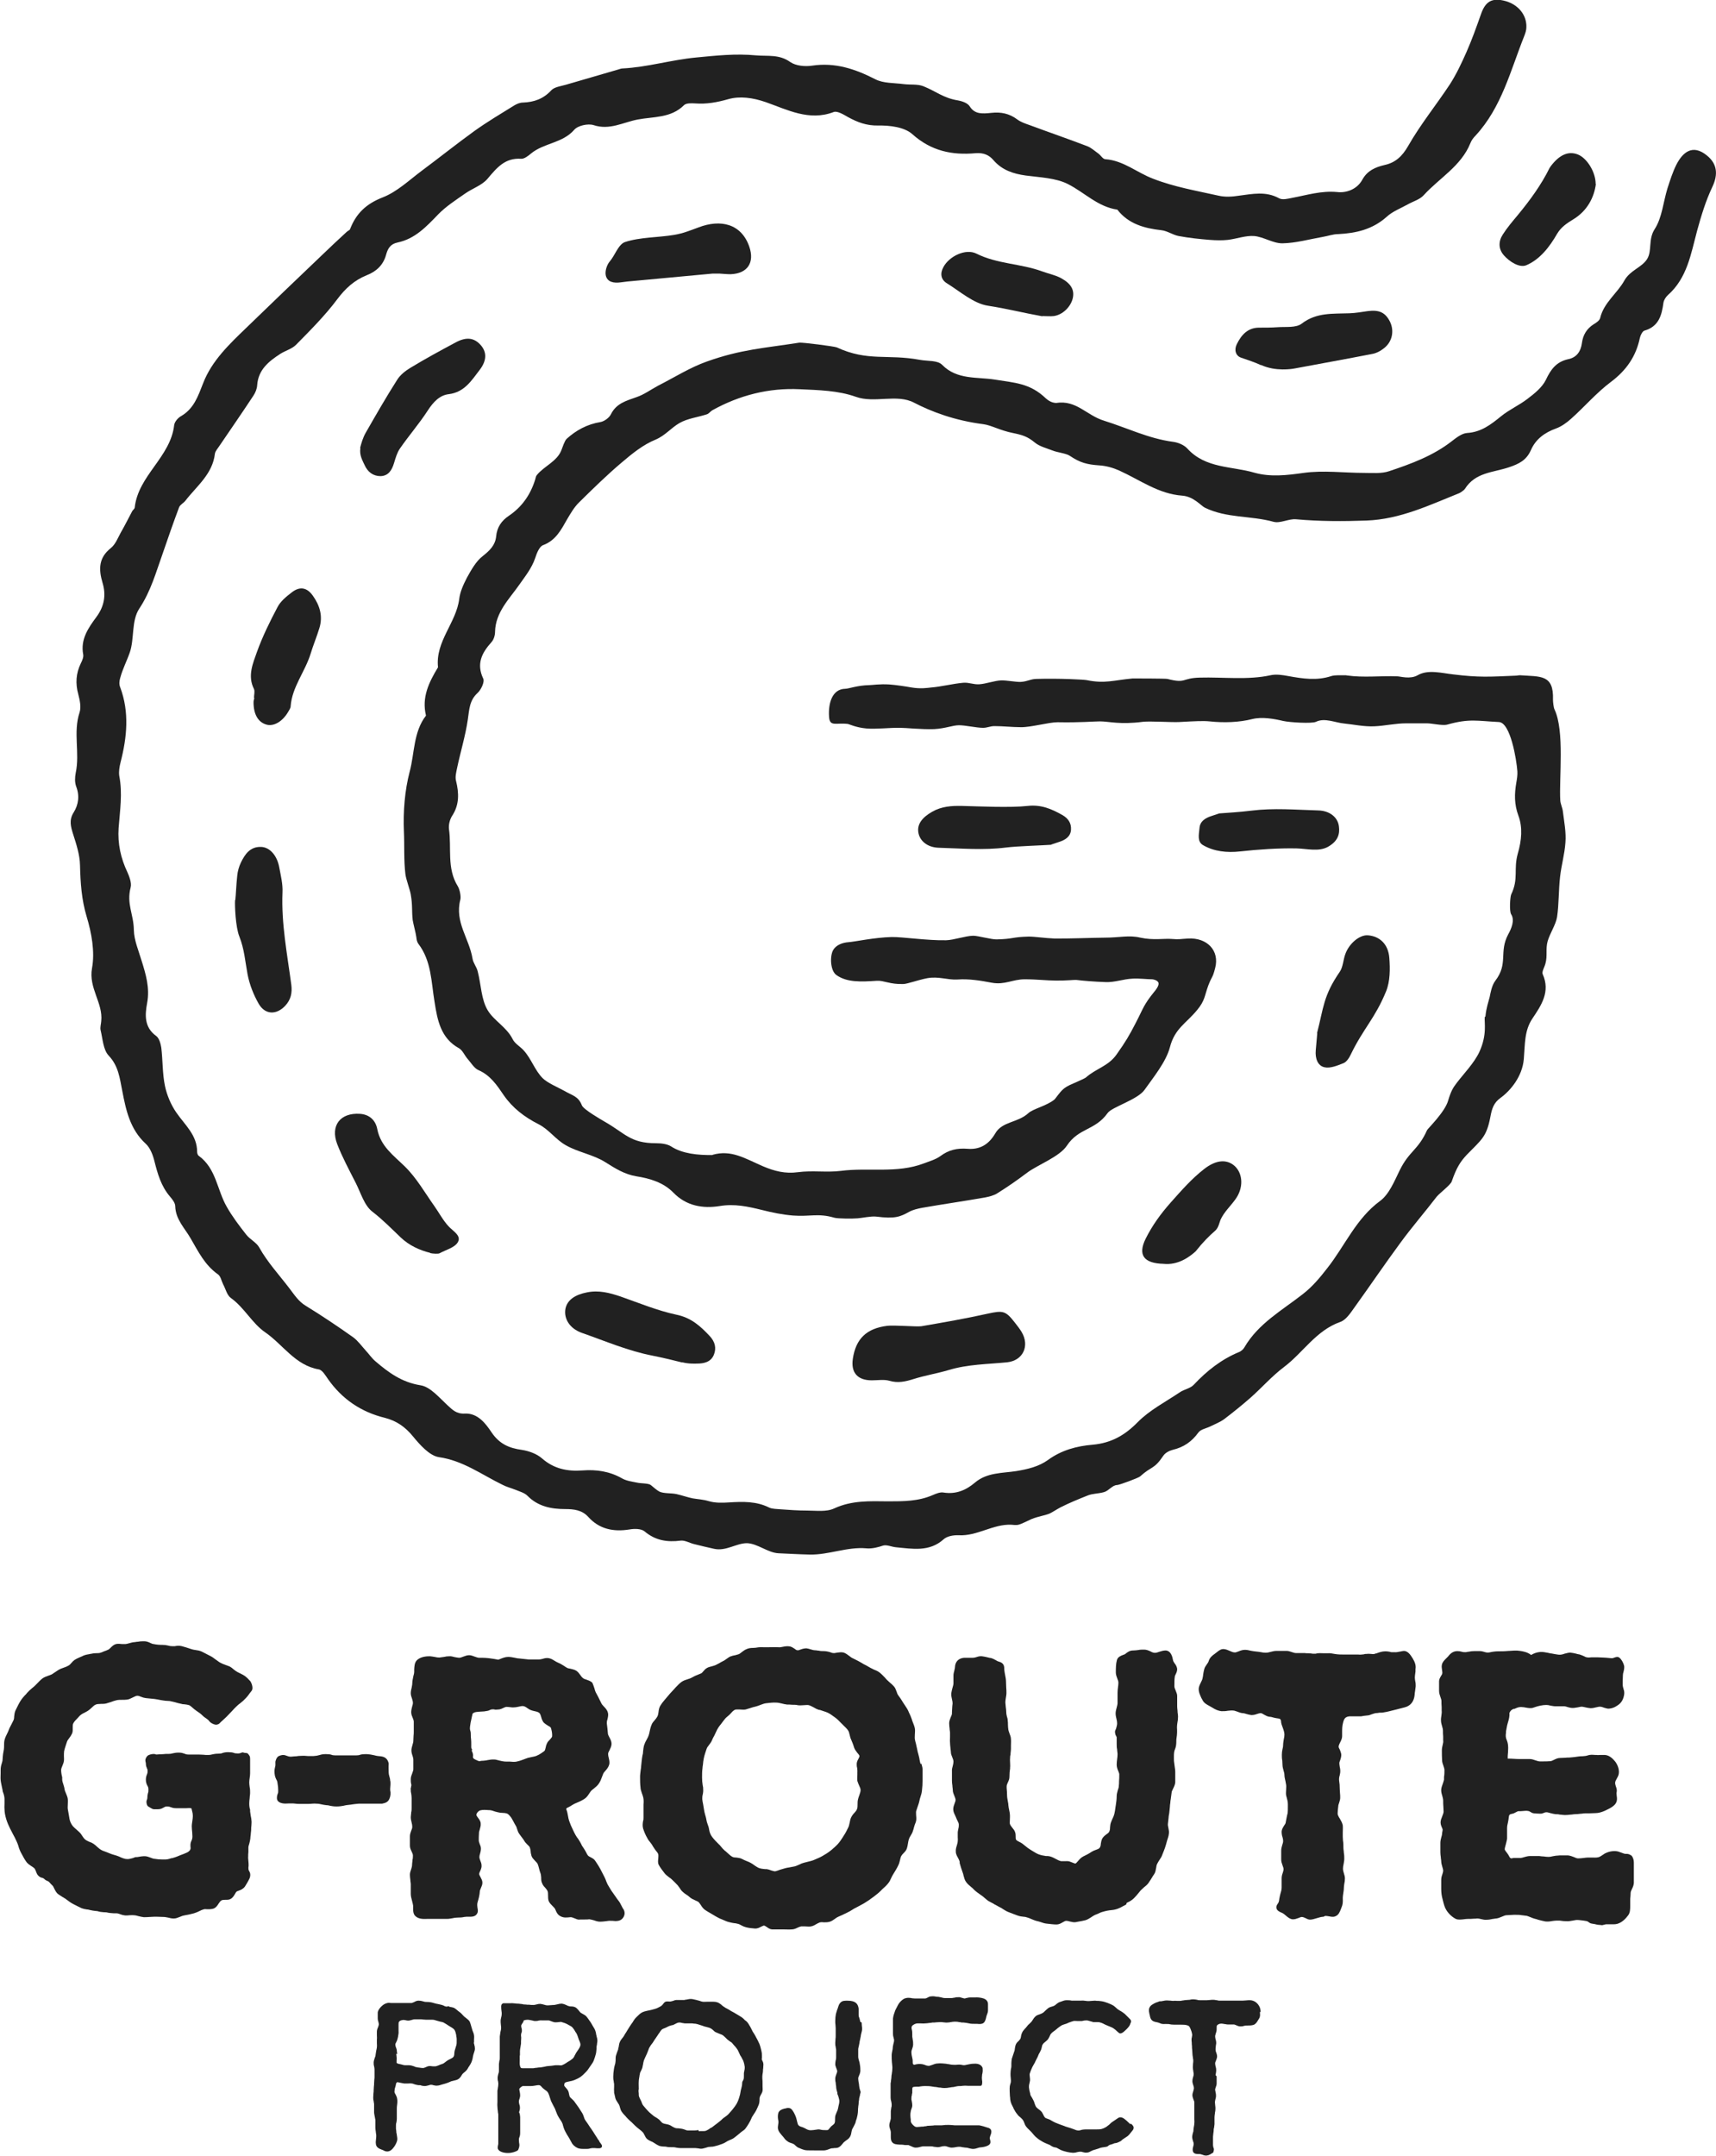
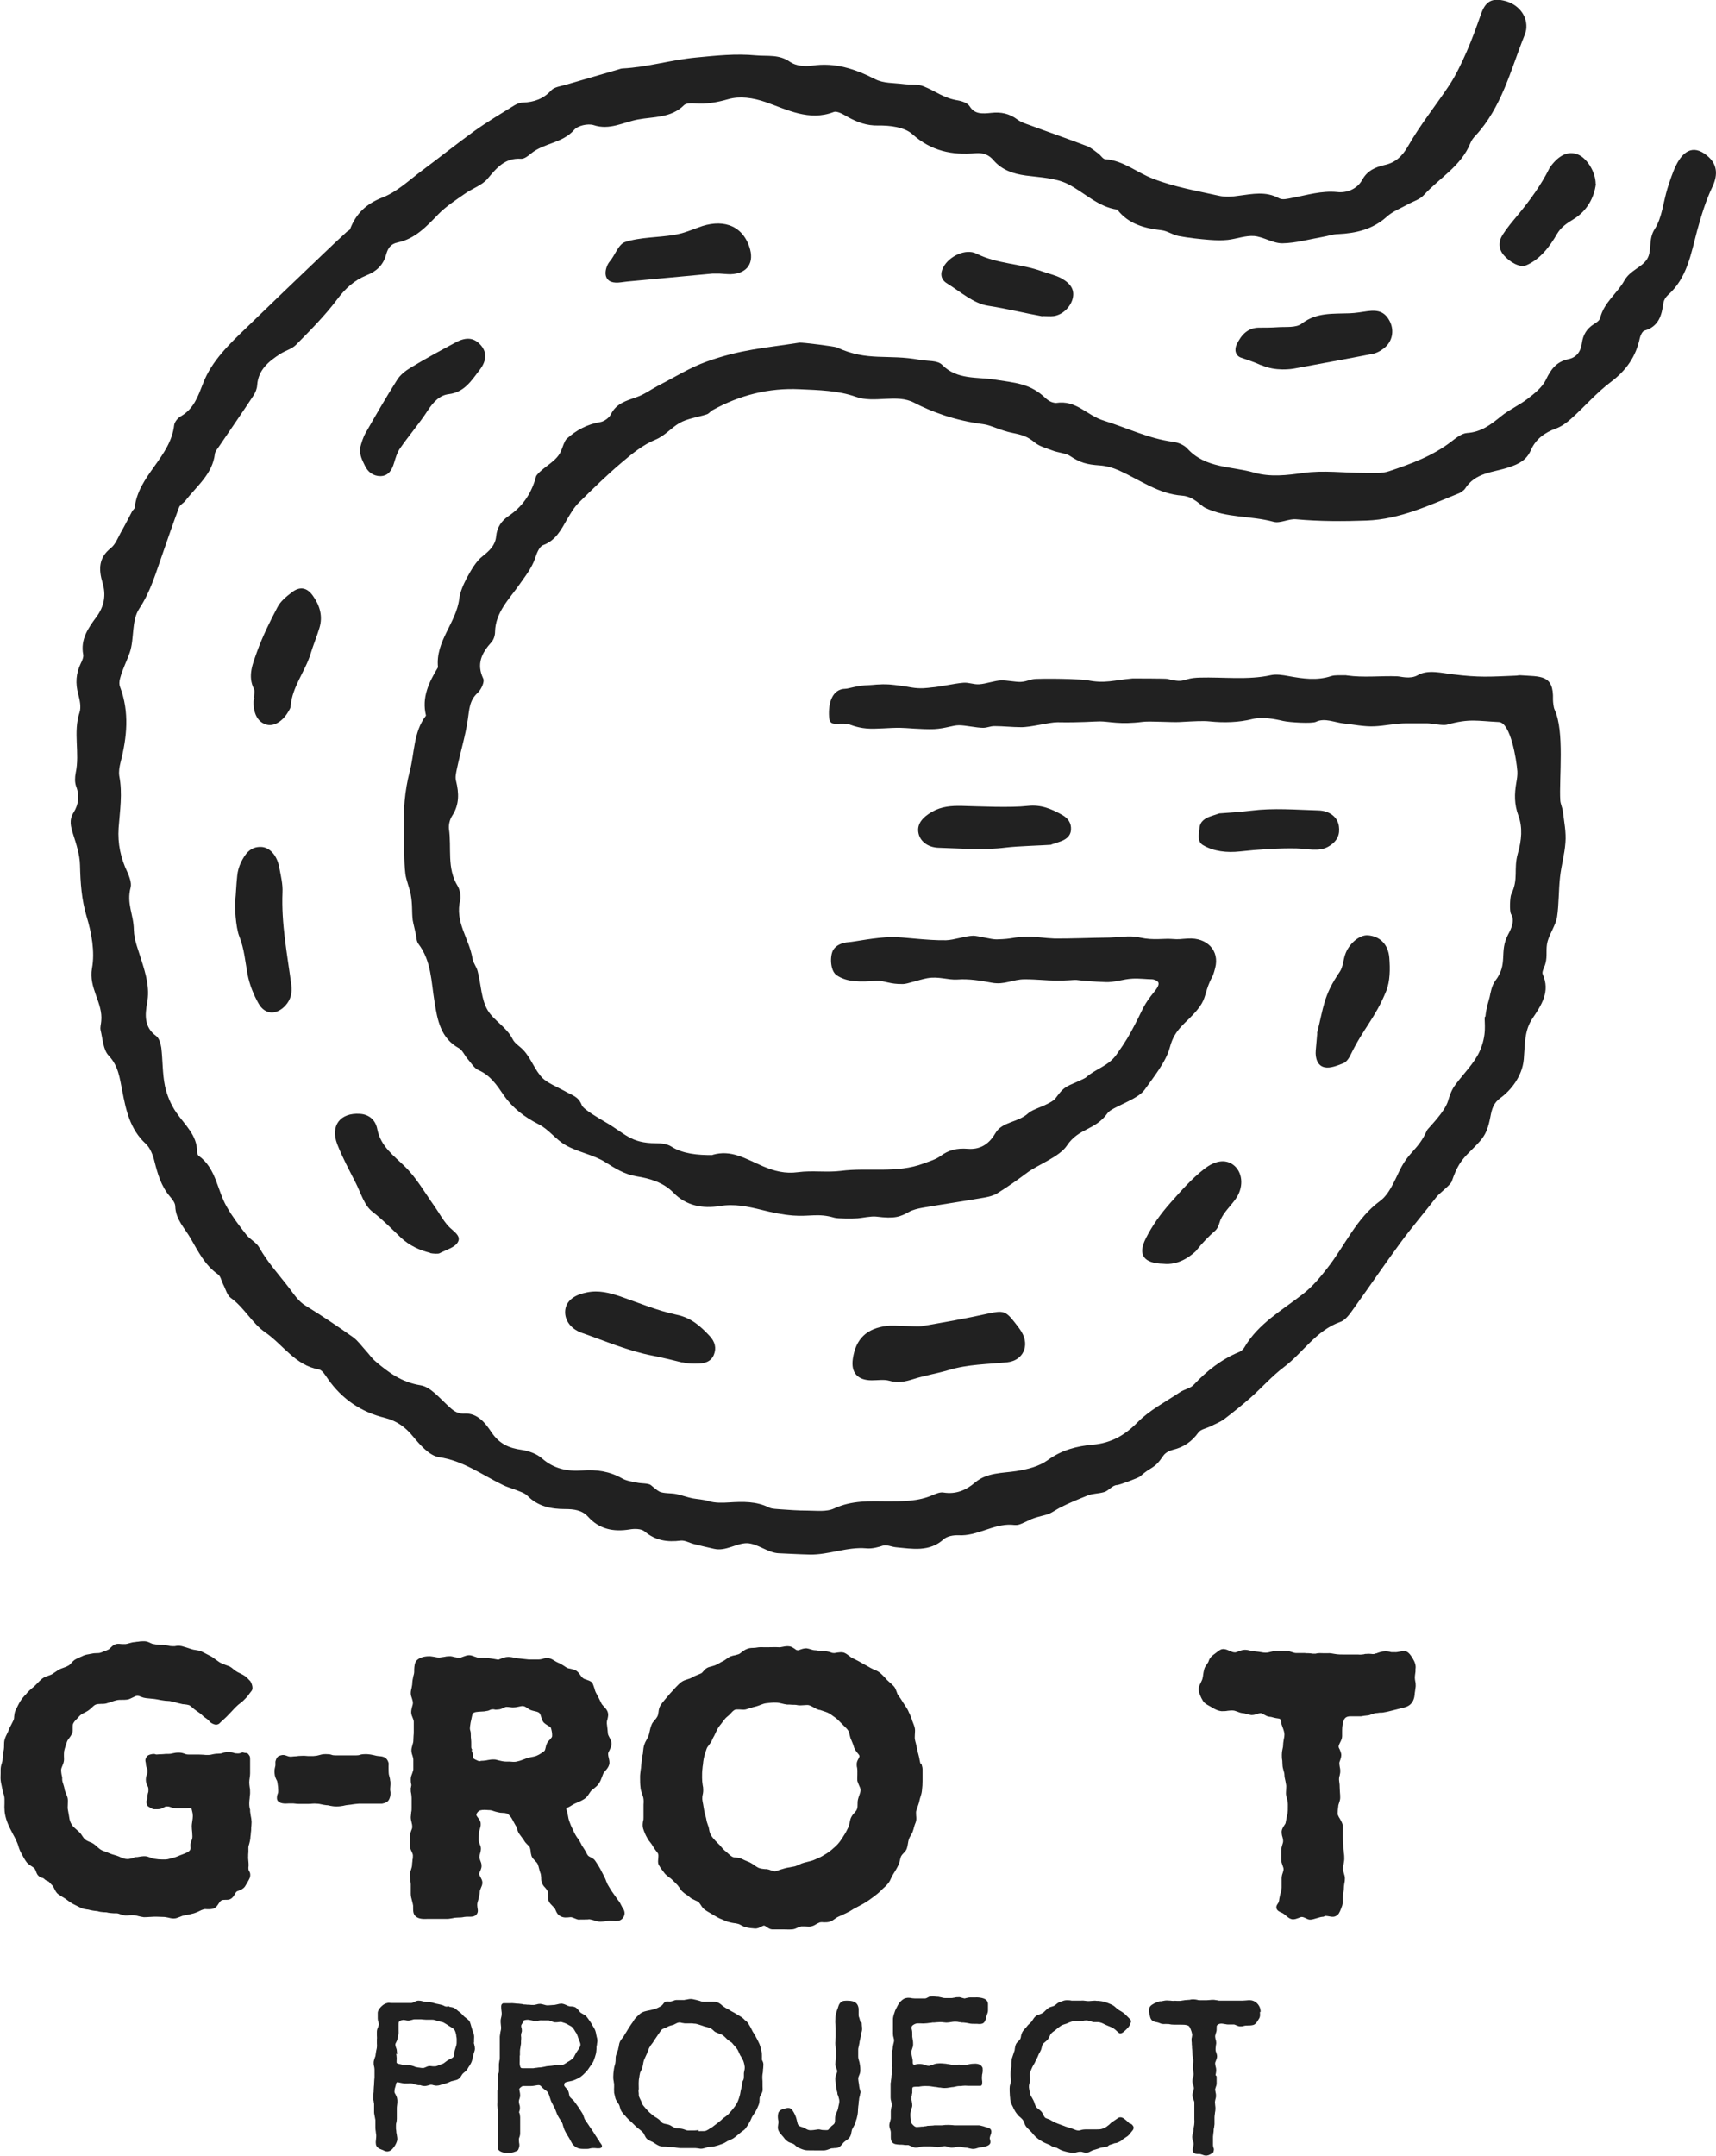
<svg xmlns="http://www.w3.org/2000/svg" id="_レイヤー_2" data-name="レイヤー 2" viewBox="0 0 80 100.47">
  <g id="footer">
    <g>
      <g>
        <g>
          <path d="M69.25,47.38c.04-.42.14-.68.2-.92.03-.14.09-.53.26-.75.62-.81.16-1.33.6-2.16.15-.27.32-.66.14-.94-.09-.14-.05-.8,0-.92.36-.75.1-1.16.31-1.91.18-.62.23-1.22.03-1.76-.2-.54-.19-1.02-.1-1.54.03-.17.06-.35.05-.53-.04-.55-.32-2.27-.86-2.3-1.02-.05-1.38-.17-2.41.12-.22.06-.71-.06-.95-.06-.3,0-.62,0-.94,0-.54,0-1.02.12-1.52.14-.47.02-.98-.09-1.39-.13-.43-.04-.91-.28-1.32-.08-.18.09-1.22.03-1.53-.04-.42-.1-.98-.2-1.43-.09-.63.16-1.34.18-2,.11-.29-.03-.69-.01-1.41.03-.33.02-1.37-.05-1.7-.01-1.08.14-1.57-.02-2-.02-.3,0-.91.06-1.98.04-.41,0-1.24.24-1.71.23-.4,0-.82-.05-1.23-.05-.2,0-.33.08-.53.08-.31,0-.82-.12-1.12-.12-.3,0-.62.15-1.16.18-.61.02-1.3-.06-1.58-.06-.5-.01-1.11.07-1.58.03-.47-.04-.8-.2-.86-.21-.56-.07-.85.15-.88-.34-.04-.62.14-1.29.76-1.3.15,0,.56-.16,1.12-.17.13,0,.47-.06.94-.03.28.02.76.09,1.03.14.42.07.74.02.91,0,.43-.03,1.03-.18,1.5-.22.28-.02.47.09.75.07.31-.02.71-.17,1.01-.18.26-.01.68.08.92.07.32-.02.46-.14.75-.14,1.04-.03,2.22.03,2.34.06.83.17,1.24,0,2.12-.08.1,0,1.52,0,1.62.02.9.23.65-.04,1.52-.06,1.07-.03,2.25.12,3.29-.11.27-.06.57-.01.84.04.67.12,1.32.22,1.99,0,.19-.06.42-.03.63-.04.04,0,.07,0,.11.01.76.11,1.59.01,2.34.04.14,0,.6.15.95-.05.48-.28,1.12-.1,1.66-.04,1.21.15,1.7.11,2.9.06.07,0,.14-.02.21-.02.96.07,1.58-.05,1.54,1.14,0,.11.03.37.07.45.48,1.01.21,3.2.27,4.24.01.17.1.34.12.51.06.49.16.98.12,1.46-.04.56-.19,1.05-.25,1.6-.07.6-.05,1.27-.14,1.87-.06.36-.34.77-.44,1.13s0,.67-.1,1.03c-.04.17-.18.38-.13.5.37.82-.07,1.46-.48,2.07-.38.57-.34,1.18-.4,1.89-.07.81-.62,1.47-1.09,1.81-.32.23-.4.51-.47.89-.18.93-.4,1.04-1.1,1.76-.28.3-.47.57-.7,1.24-.05.16-.57.55-.7.71-.56.73-1.16,1.42-1.7,2.16-.73.99-1.42,2.01-2.14,3.01-.18.25-.39.58-.66.67-1.13.4-1.73,1.43-2.62,2.1-.56.42-1.03.96-1.56,1.43-.4.35-.81.68-1.23,1-.19.14-.43.23-.65.34-.18.09-.44.13-.55.28-.31.43-.69.69-1.2.81-.16.04-.35.14-.44.28-.44.65-.53.46-1.08.96-.08.07-.97.4-1.07.4-.22,0-.39.27-.61.33-.28.08-.53.06-.77.16-.45.18-.82.33-1.26.55-.17.09-.38.23-.51.29-.28.11-.47.11-.85.26-.07.03-.46.23-.6.26-.11.03-.29,0-.33,0-.85-.04-1.6.54-2.46.49-.23-.01-.54.04-.7.19-.67.6-1.46.44-2.22.37-.22-.02-.44-.14-.63-.07-.14.05-.48.15-.75.12-.89-.08-1.76.31-2.64.29-.48-.01-.97-.04-1.45-.06-.5-.02-.99-.46-1.48-.47-.5,0-.98.39-1.54.26-.31-.07-.62-.14-.93-.22-.2-.05-.42-.18-.61-.16-.63.08-1.18,0-1.69-.43-.16-.13-.47-.13-.7-.09-.75.12-1.41-.01-1.93-.59-.29-.32-.68-.36-1.07-.36-.65,0-1.27-.12-1.76-.62-.14-.14-.37-.2-.56-.28-.2-.08-.41-.13-.6-.23-.97-.47-1.84-1.13-2.97-1.29-.44-.07-.88-.57-1.21-.97-.36-.44-.76-.72-1.3-.86-1.11-.27-2-.87-2.66-1.81-.12-.17-.26-.42-.43-.45-1.1-.19-1.67-1.16-2.5-1.73-.6-.41-.97-1.15-1.6-1.6-.18-.13-.24-.42-.36-.64-.08-.16-.11-.37-.24-.46-.61-.43-.91-1.05-1.27-1.67-.28-.49-.7-.88-.72-1.5,0-.16-.14-.33-.25-.46-.41-.48-.57-1.05-.72-1.64-.07-.29-.2-.63-.41-.82-.73-.67-.92-1.57-1.09-2.46-.12-.59-.17-1.15-.63-1.64-.26-.27-.28-.78-.38-1.19-.03-.13.02-.28.03-.42.09-.85-.6-1.54-.43-2.47.14-.76-.02-1.64-.25-2.4-.24-.8-.29-1.58-.31-2.4-.01-.48-.17-.97-.32-1.44-.11-.35-.2-.66.02-1.01.23-.37.29-.78.12-1.22-.07-.19-.06-.43-.02-.63.2-.93-.13-1.89.18-2.82.08-.25.01-.57-.06-.84-.14-.51-.11-.98.12-1.45.06-.12.13-.28.11-.4-.14-.71.24-1.25.61-1.75.38-.51.46-1.04.29-1.6-.19-.64-.18-1.17.39-1.62.21-.17.32-.46.45-.7.19-.33.36-.67.54-1.01.03-.06.11-.11.12-.17.16-1.5,1.67-2.35,1.84-3.85.02-.15.17-.33.31-.41.61-.35.8-.93,1.04-1.54.4-1.04,1.21-1.81,2.01-2.58,1.17-1.13,2.34-2.26,3.52-3.38.38-.37.77-.73,1.16-1.09.05-.05.14-.08.16-.13.28-.73.75-1.18,1.52-1.48.67-.26,1.23-.8,1.82-1.24.82-.61,1.62-1.25,2.45-1.85.6-.43,1.24-.81,1.87-1.2.12-.07.26-.13.4-.13.52-.02.95-.17,1.32-.57.15-.16.44-.19.68-.26.81-.24,1.63-.47,2.44-.71.07-.02.14-.05.21-.05,1.16-.06,2.26-.4,3.42-.51.94-.09,1.84-.19,2.79-.1.56.05,1.08-.06,1.6.31.26.18.69.22,1.02.17,1.07-.16,2,.15,2.94.63.38.2.88.17,1.33.23.31.04.65-.01.92.1.58.23.93.55,1.61.66.22.04.46.13.55.28.24.38.6.34,1.01.3.44-.05.84.03,1.21.31.16.12.37.19.57.26.89.33,1.79.64,2.68.98.19.07.36.23.53.35.11.08.21.26.32.26.85.06,1.48.63,2.23.91.97.38,2.02.56,3.05.79.3.07.64.05.95,0,.63-.08,1.25-.22,1.87.12.16.09.41.02.62-.02.69-.13,1.35-.34,2.09-.27.42.05.93-.12,1.18-.59.23-.41.6-.57,1.03-.67.5-.11.82-.4,1.1-.89.57-1,1.31-1.91,1.95-2.88.3-.47.54-.98.77-1.5.25-.57.44-1.1.67-1.75.2-.58.49-.8,1.15-.62.57.16.99.63.97,1.22,0,.14-.05.28-.1.41-.64,1.6-1.05,3.32-2.27,4.64-.1.1-.19.22-.24.35-.43,1.07-1.44,1.62-2.18,2.43-.18.2-.48.28-.73.42-.34.19-.72.33-1,.59-.65.58-1.42.76-2.25.8-.24,0-.48.09-.72.13-.63.11-1.26.29-1.89.3-.44,0-.87-.3-1.31-.34-.4-.03-.81.13-1.23.18-.28.03-.56.02-.84,0-.49-.04-.97-.09-1.45-.18-.27-.05-.53-.24-.8-.27-.8-.09-1.54-.29-2.06-.96-.91-.13-1.53-.8-2.3-1.19-.57-.29-1.3-.31-1.97-.4-.58-.08-1.1-.25-1.5-.71-.21-.25-.47-.36-.84-.33-1.09.1-2.07-.1-2.95-.89-.37-.33-1.05-.41-1.59-.4-.54.01-.96-.15-1.4-.39-.21-.12-.5-.3-.67-.24-1.15.44-2.17-.11-3.17-.46-.61-.21-1.21-.29-1.74-.14-.53.15-1.02.24-1.55.2-.17-.01-.42-.02-.52.08-.61.61-1.42.53-2.16.67-.68.13-1.31.51-2.06.26-.26-.08-.73.02-.9.22-.55.63-1.42.61-2.02,1.11-.13.11-.31.25-.46.24-.75-.05-1.13.42-1.56.93-.26.31-.71.45-1.06.7-.43.3-.88.59-1.24.96-.55.57-1.08,1.14-1.89,1.31-.34.07-.46.28-.54.57-.13.48-.45.78-.91.96-.57.23-.99.61-1.37,1.12-.57.76-1.25,1.44-1.92,2.12-.19.19-.49.27-.73.42-.54.35-1.03.74-1.08,1.46-.01.17-.08.34-.17.48-.52.79-1.06,1.57-1.59,2.35-.08.12-.19.24-.21.36-.11.96-.85,1.51-1.38,2.2-.09.11-.24.18-.29.3-.27.72-.52,1.44-.77,2.17-.31.86-.54,1.73-1.09,2.56-.37.56-.22,1.41-.44,2.04-.15.43-.33.75-.45,1.2-.04.13-.05.29,0,.41.44,1.17.32,2.34.02,3.51-.05.2-.09.43-.06.63.16.82.03,1.62-.03,2.43-.05.73.1,1.41.41,2.06.07.16.21.49.15.71-.2.77.14,1.24.15,1.98.01.48.22.96.36,1.43.2.64.39,1.27.26,1.97-.1.54-.15,1.13.42,1.54.14.1.21.36.24.55.07.59.05,1.2.17,1.78.09.43.28.88.53,1.24.4.58.97,1.05.97,1.83,0,.07.03.16.08.19.81.59.85,1.59,1.3,2.37.26.46.58.88.91,1.3.17.22.47.36.6.59.39.7.93,1.28,1.41,1.91.24.31.42.61.77.82.75.46,1.48.95,2.2,1.46.22.16.39.4.58.61.16.17.29.37.47.52.61.52,1.22.97,2.09,1.11.46.07.87.57,1.26.93.24.22.42.41.81.39.6-.03.97.46,1.25.88.36.53.81.73,1.4.81.33.05.7.18.95.4.56.49,1.19.61,1.88.56.66-.05,1.27.04,1.85.37.21.12.47.15.71.2.17.04.51.02.63.11.12.1.29.25.41.31.2.09.54.06.78.11.31.07.51.15.76.2.22.04.49.05.75.13.3.09.64.08.95.06.64-.04,1.27-.06,1.87.24.15.07.34.06.52.08.42.03.83.06,1.25.06.42,0,.9.07,1.26-.1.82-.38,1.66-.34,2.51-.33.72,0,1.41,0,2.08-.29.16-.07.35-.15.51-.12.58.09,1.05-.11,1.47-.47.56-.47,1.27-.43,1.92-.53.54-.09,1.05-.21,1.48-.52.63-.46,1.35-.65,2.09-.71.86-.08,1.49-.44,2.09-1.05.55-.56,1.29-.94,1.96-1.39.2-.14.49-.18.65-.35.61-.65,1.29-1.19,2.12-1.53.09-.04.19-.12.24-.21.65-1.12,1.76-1.73,2.73-2.49.45-.35.79-.76,1.14-1.21.82-1.04,1.34-2.31,2.46-3.13.42-.31.66-.91.91-1.42.45-.92.86-.94,1.28-1.88.03-.07.83-.84.98-1.37.14-.47.24-.62.41-.84.31-.41.81-.92,1.05-1.44.37-.81.22-1.36.25-1.63Z" fill="#212121" />
          <path d="M33.22,53.82c.87-.25,1.51.17,2.34.53.54.23,1.04.36,1.64.28.66-.09,1.34.02,1.99-.06,1.29-.17,2.62.13,3.88-.35.26-.1.55-.18.77-.34.39-.29.78-.38,1.28-.34.53.04.96-.17,1.28-.72.32-.56,1.05-.49,1.54-.94.21-.2.85-.34,1.21-.63.08-.07.24-.34.43-.5.19-.16.41-.23.56-.3.23-.1.44-.2.48-.23.47-.42,1.05-.53,1.43-1.07.44-.62.6-.9.89-1.46.37-.71.36-.84.88-1.48.07-.08.22-.28.19-.4s-.24-.17-.29-.17c-.26,0-.61-.05-.93-.03-.43.02-.82.18-1.26.16-.54-.02-1.04-.06-1.35-.1-.1-.01-.5.04-.96.03-.42,0-.86-.06-1.45-.06-.56,0-.93.27-1.53.16-.53-.1-1.08-.19-1.6-.15-.46.03-.88-.16-1.42-.06-.41.08-.93.27-1.11.27-.63.02-.9-.17-1.23-.15-.75.05-1.4.08-1.89-.27-.28-.2-.31-.87-.15-1.16.14-.24.43-.35.72-.37s1.2-.22,2.01-.24c.5-.01,1.67.17,2.54.15.36-.01.88-.2,1.26-.21.23,0,.86.18,1.1.17.81-.02.68-.11,1.49-.13.3,0,.72.07,1.2.09.57.01,1.98-.04,2.31-.04.77,0,1.14-.13,1.7,0,.6.13,1.11.03,1.45.06.38.03.38,0,.77-.02.87-.05,1.48.55,1.26,1.38-.13.5-.13.32-.32.81-.18.49-.15.69-.51,1.13-.52.64-1.05.86-1.28,1.75-.18.68-.77,1.4-1.18,1.98-.32.46-1.52.8-1.72,1.08-.58.82-1.35.69-1.9,1.52-.34.52-1.37.9-1.85,1.26-.45.34-.91.66-1.39.96-.17.11-.39.16-.59.2-.97.17-1.95.31-2.92.48-.21.04-.43.09-.61.19-.42.23-.65.33-1.53.22-.24-.03-.69.07-.87.08-.21.02-.92.02-1.09-.03-.75-.22-1.13-.04-1.92-.1-.49-.04-.98-.14-1.45-.26-.65-.16-1.28-.3-1.98-.18-.77.12-1.54,0-2.15-.63-.46-.47-1.09-.66-1.73-.76-.54-.09-.97-.36-1.43-.65-.54-.35-1.28-.47-1.84-.79-.49-.27-.79-.74-1.29-.99-.65-.33-1.2-.75-1.61-1.34-.32-.47-.63-.94-1.19-1.18-.2-.09-.34-.34-.5-.52-.14-.16-.23-.39-.39-.49-.87-.47-1.02-1.33-1.15-2.16-.16-.94-.14-1.91-.76-2.72-.06-.08-.08-.2-.09-.3-.03-.22-.14-.61-.17-.8-.05-.45,0-.67-.09-1.19-.04-.24-.22-.7-.25-.95-.08-.65-.04-1.34-.07-1.99-.04-.92.04-1.92.27-2.79.23-.86.17-1.85.76-2.61-.21-.85.14-1.56.56-2.25-.13-1.21.85-2.07.99-3.19.04-.34.2-.68.36-.99.2-.36.42-.76.73-1,.33-.26.59-.51.63-.92.04-.43.25-.73.59-.96.61-.41,1.01-.98,1.23-1.69.02-.07.03-.15.07-.2.34-.43.96-.64,1.16-1.19.04-.1.14-.42.24-.51.44-.4.96-.68,1.57-.78.18-.03.41-.2.49-.36.25-.51.71-.63,1.19-.8.36-.12.68-.36,1.02-.54.75-.38,1.47-.84,2.26-1.12,1.6-.57,2.65-.62,4.31-.88.14-.02,1.63.17,1.75.22,1.45.67,2.36.3,3.87.58.38.07.83.01,1.05.24.69.7,1.63.55,2.44.68.94.15,1.65.17,2.38.87.03.02.21.21.48.22.96-.15,1.42.58,2.25.83,1.06.33,2.07.83,3.2.98.24.03.51.14.67.31.85.94,2.07.82,3.13,1.13.75.21,1.51.12,2.29.01.93-.13,1.89,0,2.84,0,.38,0,.8.04,1.15-.08,1.02-.34,2.03-.71,2.9-1.38.22-.17.48-.38.73-.4.66-.04,1.11-.39,1.59-.78.38-.31.84-.51,1.23-.81.33-.25.69-.54.86-.89.23-.49.49-.84,1.04-.96.4-.08.59-.37.64-.76.05-.37.22-.66.55-.87.12-.07.27-.17.3-.29.17-.72.8-1.15,1.13-1.75.27-.48.81-.6,1.06-1,.24-.39.04-.91.35-1.39.35-.54.4-1.27.6-1.91.12-.37.24-.75.41-1.09.29-.57.75-.99,1.43-.43.47.38.53.87.25,1.46-.31.65-.52,1.35-.71,2.04-.29,1.08-.46,2.2-1.36,3-.1.09-.19.23-.21.36-.08.59-.22,1.11-.89,1.3-.09.03-.18.21-.21.34-.18.86-.63,1.51-1.35,2.05-.67.5-1.23,1.16-1.86,1.72-.2.18-.45.36-.7.45-.53.19-.95.5-1.17,1.01-.21.47-.55.64-1.03.8-.75.25-1.56.23-2.05,1.01-.03.05-.19.16-.25.19-1.4.56-2.76,1.22-4.33,1.28-1.1.04-2.19.04-3.29-.06-.34-.03-.73.2-1.04.12-1.09-.3-2.18-.16-3.21-.66-.17-.08-.52-.52-1.05-.56-1.11-.08-1.95-.72-2.94-1.17-.29-.13-.61-.22-.92-.24-.58-.04-.9-.12-1.39-.45-.16-.11-.6-.16-.79-.24-.28-.11-.61-.19-.83-.37-.35-.29-.59-.36-1.03-.45-.6-.12-1-.36-1.37-.41-1.34-.17-2.42-.58-3.23-1-.81-.43-1.85.04-2.73-.28-.81-.29-1.73-.31-2.61-.35-1.44-.07-2.81.28-4.07.98-.09.05-.16.16-.26.19-.43.14-.9.19-1.28.41-.38.22-.66.58-1.11.77-.57.23-1.09.65-1.57,1.06-.7.59-1.36,1.24-2.01,1.88-.22.22-.38.5-.54.77-.28.49-.53.99-1.13,1.21-.17.07-.29.38-.36.6-.16.47-.46.84-.74,1.24-.46.66-1.11,1.28-1.13,2.19,0,.17-.06.37-.17.49-.45.5-.71,1.01-.38,1.7.07.15-.1.51-.26.66-.39.35-.39.78-.46,1.24-.11.76-.34,1.5-.5,2.26-.04.2-.1.42-.05.6.14.57.16,1.11-.18,1.63-.11.17-.17.41-.15.61.13.89-.11,1.83.41,2.67.09.14.16.48.12.63-.27,1.05.41,1.79.57,2.75.03.2.19.38.24.59.16.61.16,1.31.47,1.82.29.48.88.78,1.16,1.34.1.21.35.34.51.52.36.39.52.93.89,1.3.22.22.74.44,1.01.59.37.22.65.24.82.68.08.19.88.65,1.05.75.97.55,1.2,1.01,2.4,1.01.24,0,.52.03.71.15.52.34,1.25.41,1.93.4Z" fill="#212121" />
          <path d="M42.95,61.81c1.04-.18,2.08-.36,3.11-.59.7-.15.82-.14,1.26.43.11.14.22.28.31.43.38.64.07,1.33-.68,1.41-.91.09-1.83.09-2.72.36-.54.16-1.1.25-1.64.42-.38.12-.73.2-1.13.08-.25-.07-.54-.02-.82-.02-.66,0-.98-.36-.88-1.01.14-.93.64-1.41,1.6-1.53.31-.04,1.37.05,1.58.02Z" fill="#212121" />
          <path d="M20.06,58.39c-.49-.12-.98-.34-1.38-.72-.43-.41-.84-.83-1.32-1.2-.38-.29-.54-.88-.78-1.35-.3-.59-.62-1.18-.86-1.8-.33-.87.15-1.47,1.06-1.41.47.03.74.33.81.72.16.8.76,1.22,1.29,1.74.54.53.93,1.22,1.37,1.84.22.31.4.66.66.94.21.23.62.44.43.75-.15.25-.56.35-.85.51-.06.03-.3.02-.44-.01Z" fill="#212121" />
          <path d="M61.4,48.15c.31-1.2.29-1.74,1.06-2.86.15-.22.16-.54.25-.8.17-.51.67-.93,1.06-.9.54.04.95.4,1,1.05.04.52.04,1.09-.15,1.56-.52,1.27-1.05,1.71-1.65,2.95-.07.15-.19.34-.34.4-.28.11-.61.25-.88.19-.33-.07-.44-.43-.41-.78.02-.25.04-.49.07-.8Z" fill="#212121" />
          <path d="M10.97,41.95c.03-.26.04-.69.09-1.14.02-.21.08-.42.17-.61.19-.39.43-.75.95-.73.4.02.74.4.84.96.07.38.17.77.15,1.16-.06,1.46.22,2.87.41,4.3.05.38-.02.7-.28.98-.41.44-.94.43-1.24-.09-.24-.42-.43-.9-.52-1.38-.11-.59-.15-1.17-.38-1.75-.18-.44-.22-1.45-.2-1.71Z" fill="#212121" />
          <path d="M16.79,20.87c.06-.23.13-.48.27-.72.47-.82.94-1.64,1.45-2.44.14-.23.38-.42.61-.56.69-.42,1.41-.81,2.12-1.19.5-.27.86-.22,1.16.11.29.32.31.71-.03,1.16-.38.49-.71,1.05-1.45,1.14-.43.05-.72.37-.97.75-.4.62-.89,1.18-1.31,1.79-.13.19-.2.44-.27.67-.1.33-.26.6-.63.61-.35,0-.6-.2-.74-.51-.1-.22-.25-.46-.2-.79Z" fill="#212121" />
          <path d="M31.81,63.5c-.39-.1-.89-.22-1.39-.32-1.14-.22-2.2-.68-3.29-1.06-.57-.2-.85-.66-.77-1.12.08-.41.44-.66,1.01-.77.55-.11,1.04.02,1.55.19.86.3,1.72.66,2.61.85.69.14,1.12.53,1.56,1,.24.26.32.55.19.87-.14.34-.46.41-.79.41-.07,0-.37.02-.68-.06Z" fill="#212121" />
          <path d="M58.79,17.02c-.3-.14-.58-.23-.93-.35-.26-.09-.33-.37-.2-.63.21-.43.51-.77,1.04-.77.28,0,.57,0,.85-.02.39-.03.87.04,1.14-.17.69-.53,1.46-.45,2.23-.48.28-.01.56-.06.84-.1.54-.07.82.06,1.04.49.21.43.11.94-.28,1.24-.16.13-.37.24-.57.27-1.18.23-2.35.44-3.58.67-.15.03-.9.15-1.58-.16Z" fill="#212121" />
          <path d="M11.84,32.53c0-.14.05-.31,0-.42-.31-.61-.05-1.19.14-1.73.26-.72.6-1.41.96-2.09.14-.27.41-.49.66-.68.38-.3.72-.23.99.16.32.45.47.95.3,1.5-.12.4-.29.8-.41,1.2-.26.84-.86,1.54-.93,2.44,0,.1-.08.2-.13.29-.27.45-.69.68-1.03.56-.37-.12-.57-.49-.57-1.03,0-.07.02-.14.04-.21Z" fill="#212121" />
          <path d="M33.55,12.75c-.11,0-.21,0-.32,0-1.33.12-2.65.25-3.98.37-.11.01-.21.03-.32.04-.3.04-.62,0-.69-.33-.04-.2.05-.49.19-.65.23-.26.4-.8.71-.9.7-.23,1.55-.21,2.27-.33.43-.07.74-.2,1.15-.35,1.04-.4,2-.17,2.37.89.26.75-.08,1.26-.87,1.29-.18,0-.35-.02-.53-.03Z" fill="#212121" />
          <path d="M54.25,58.9c-.94-.02-1.21-.42-.84-1.17.31-.62.7-1.16,1.18-1.7.49-.55.97-1.1,1.55-1.55.55-.43,1.06-.47,1.43-.13.38.36.41,1.02.02,1.55-.23.32-.53.59-.69.95-.05.12-.09.36-.24.5-.31.27-.57.53-.92.97-.31.28-.83.65-1.5.58Z" fill="#212121" />
          <path d="M74.4,8.57c-.08.64-.41,1.26-1.05,1.65-.31.19-.57.36-.76.68-.35.61-.8,1.19-1.43,1.46-.33.14-.8-.18-1.04-.45-.27-.3-.27-.66-.06-.98.21-.33.46-.62.71-.92.56-.68,1.08-1.39,1.47-2.18.02-.03.04-.06.06-.09.41-.54.83-.71,1.26-.54.41.16.83.8.83,1.38Z" fill="#212121" />
          <path d="M48.59,14.74c-.84-.15-1.67-.36-2.52-.49-.68-.1-1.3-.66-1.93-1.05-.28-.17-.32-.46-.16-.75.27-.51,1.04-.88,1.54-.63.98.49,2.07.46,3.07.83.3.11.62.17.89.32.47.26.62.56.53.94-.1.4-.47.76-.88.82-.17.02-.35,0-.53,0Z" fill="#212121" />
        </g>
        <path d="M56.83,37.91c.38-.03.95-.06,1.51-.13,1.04-.13,2.07-.04,3.11-.01.55.01.92.33.97.74.05.37-.05.69-.5.95-.44.25-.99.09-1.47.08-.82-.02-1.82.05-2.63.14-.63.07-1.23,0-1.73-.29-.28-.16-.2-.48-.17-.79.02-.33.28-.48.56-.57.06-.02.12-.04.36-.12Z" fill="#212121" />
        <path d="M49.01,39.37c-.38.03-1.56.06-2.12.13-1.04.13-2.07.04-3.11.01-.55-.01-.92-.33-.97-.74-.05-.37.19-.68.65-.94.44-.25.9-.28,1.38-.27.82.02,2.26.09,3.07,0,.63-.07,1.11.14,1.61.42.28.16.43.38.41.69-.02.33-.28.48-.56.57-.06.02-.12.04-.36.12Z" fill="#212121" />
      </g>
      <g>
        <path d="M35.52,95.94s0-.08,0-.12c0-.07,0-.14-.02-.22l-.02-.09c-.02-.08-.04-.16-.07-.24-.03-.07-.06-.13-.09-.19-.02-.04-.04-.07-.06-.11-.03-.06-.06-.12-.1-.18-.02-.04-.05-.07-.07-.11-.02-.04-.04-.08-.06-.12-.03-.06-.06-.12-.1-.18-.04-.07-.09-.15-.16-.2-.04-.02-.07-.06-.1-.09-.04-.04-.08-.07-.13-.1-.04-.03-.09-.05-.13-.08-.04-.02-.08-.05-.12-.07-.04-.03-.09-.05-.14-.08-.04-.02-.08-.04-.12-.07-.04-.03-.09-.05-.14-.08-.04-.02-.08-.04-.12-.07-.04-.02-.07-.05-.11-.08-.04-.04-.08-.07-.13-.1-.13-.08-.27-.07-.39-.07h-.03s-.08,0-.12,0c-.08,0-.17.01-.24,0-.04-.01-.09-.02-.13-.04-.11-.03-.22-.06-.33-.08-.1-.02-.19,0-.28.02-.04,0-.07.01-.11.02-.05,0-.11,0-.17,0-.06,0-.13,0-.2,0-.05,0-.1.02-.15.04-.07.02-.13.04-.19.03-.05,0-.16-.02-.22.05l-.02.02c-.05.07-.1.13-.16.16-.09.05-.17.09-.24.11-.06.02-.12.03-.18.05l-.09.02s-.06.01-.1.02c-.09.02-.17.04-.25.08-.09.05-.16.12-.23.19l-.05.05c-.06.06-.1.12-.14.19-.02.03-.04.07-.07.1-.06.09-.12.18-.18.28-.02.03-.04.07-.06.1-.04.06-.08.12-.11.18-.02.04-.05.07-.08.11-.04.05-.08.1-.11.17-.03.06-.04.13-.05.19,0,.04-.02.09-.03.13v.03c-.04.09-.07.19-.1.28-.02.06-.02.13-.02.19,0,.05,0,.09-.01.14,0,.04-.02.09-.03.13-.02.06-.03.13-.04.19-.02.13-.03.23-.03.34,0,.07,0,.14.02.21,0,.04.01.08.02.13,0,.04,0,.09,0,.13,0,.07-.01.14,0,.21v.07c.02.09.04.18.06.26.02.07.06.13.1.19.02.04.05.07.07.11.02.04.03.08.04.12.02.07.04.14.08.2.04.06.09.12.14.17.03.03.06.06.08.09.05.06.11.11.17.17.03.02.05.05.08.07.02.02.04.04.07.07.06.06.11.11.18.17l.05.04c.09.07.17.13.24.21.02.03.04.07.06.11.03.06.06.13.12.18.06.05.13.08.19.11.04.01.07.03.1.05.03.02.06.03.08.05.06.04.13.08.2.11.07.02.14.03.21.03.04,0,.08,0,.12.01.08.02.15.02.23.02.03,0,.06,0,.09,0,.05,0,.1.01.14.02.06.01.12.02.18.02.06,0,.13,0,.19,0,.05,0,.09,0,.14,0,.1,0,.2,0,.3,0h.03s.09,0,.14.01c.05,0,.1.02.15.02.01,0,.03,0,.04,0,.07,0,.13-.03.19-.04.04-.01.09-.03.13-.04.04,0,.08-.01.12-.01.07,0,.14-.01.2-.03.09-.02.18-.05.26-.08l.06-.02c.08-.03.14-.06.2-.1.03-.02.06-.04.09-.05.03-.02.06-.03.09-.04.07-.03.14-.06.2-.11.09-.07.18-.14.26-.21.03-.03.06-.05.1-.08.06-.04.12-.08.16-.14.05-.07.1-.14.14-.21l.04-.07c.03-.05.06-.11.08-.16.02-.04.03-.08.06-.12.02-.04.05-.07.07-.11.03-.05.07-.1.1-.16.05-.1.09-.19.13-.29.02-.07.03-.13.03-.2,0-.05,0-.09.01-.13.01-.04.03-.07.05-.11.03-.05.07-.12.08-.19.01-.07,0-.14,0-.21,0-.04,0-.08,0-.12,0-.08,0-.16-.01-.24v-.08s0-.08.01-.13c.01-.05.02-.1.02-.15,0-.04,0-.08.01-.12,0-.06.01-.11.01-.17,0-.07-.02-.13-.05-.18-.02-.04-.03-.07-.03-.11ZM32.56,99.27c-.06.01-.12.02-.18.02-.04,0-.08,0-.12,0-.06,0-.13,0-.19,0-.05,0-.1-.02-.15-.04-.05-.02-.09-.03-.14-.04-.05-.01-.1-.01-.15-.02-.06,0-.11,0-.16-.02-.05-.02-.09-.04-.14-.07-.04-.03-.08-.05-.13-.07-.05-.02-.1-.03-.16-.04-.05-.01-.1-.02-.14-.04-.04-.02-.07-.06-.11-.1-.03-.04-.07-.08-.12-.11-.03-.02-.07-.05-.11-.07-.05-.03-.1-.06-.14-.1l-.06-.05c-.06-.05-.12-.1-.17-.16-.07-.07-.13-.15-.2-.23-.04-.05-.06-.1-.08-.16-.01-.03-.02-.06-.04-.09l-.02-.04c-.04-.08-.07-.14-.07-.21v-.06c-.01-.07-.02-.14,0-.21,0,0,0-.02,0-.03,0-.11-.01-.22,0-.34,0-.07.02-.15.03-.22,0-.04.01-.07.02-.11,0-.05.03-.11.06-.16.02-.05.05-.1.06-.15.01-.05.02-.1.03-.15.01-.06.02-.12.04-.18.04-.1.09-.2.14-.31.02-.05.04-.1.06-.15.02-.06.04-.12.07-.16.03-.06.07-.11.11-.16.03-.04.06-.08.08-.12.06-.09.13-.19.19-.28.02-.03.04-.07.07-.1.03-.05.07-.11.1-.14.04-.04.09-.06.15-.08.04-.02.08-.03.11-.05.07-.04.15-.07.24-.09h.03s.08-.04.12-.06c.05-.03.1-.05.15-.06,0,0,.02,0,.03,0,.04,0,.08,0,.12.02.05,0,.1.02.15.02.04,0,.08,0,.12,0,.06,0,.12,0,.17,0,.04,0,.07,0,.11.01.07,0,.13.01.19.03.06.02.13.04.19.06.04.01.08.03.11.04.04.01.08.02.12.03.06.02.13.03.18.06.04.02.08.05.12.09.04.04.08.08.14.1.04.02.09.04.14.06.05.02.11.04.15.06.05.03.09.08.14.12.03.03.06.06.09.09.04.03.08.06.12.09.05.03.1.06.13.11.02.02.04.05.06.07.05.05.1.11.14.17.04.05.06.11.09.17.02.04.03.07.05.11.01.03.03.05.05.08.04.07.07.13.1.19.04.11.06.21.07.29,0,.05,0,.11-.02.17,0,.04-.02.08-.02.13,0,.04,0,.07,0,.11,0,.07,0,.13-.02.18,0,.01-.01.03-.02.04-.02.03-.04.07-.04.12,0,.09-.02.17-.04.25l-.02.07s-.01.07-.02.11c-.01.08-.03.15-.05.21l-.02.07c-.03.09-.06.17-.1.24-.05.09-.12.18-.19.27-.07.09-.15.17-.22.25-.04.04-.09.07-.14.11-.04.03-.09.06-.12.09l-.05.05c-.07.06-.13.11-.21.17-.04.03-.08.06-.12.09-.05.04-.1.08-.15.11h-.02c-.07.06-.14.1-.21.13-.05.02-.1.02-.15.02-.04,0-.08,0-.11,0-.03,0-.06,0-.08.01Z" fill="#212121" />
        <path d="M45.96,99.13h0s-.06-.01-.1-.03c-.11-.03-.19-.05-.24-.05-.07,0-.14,0-.22,0-.04,0-.07,0-.11,0-.05,0-.1,0-.16,0-.06,0-.12,0-.18,0-.06,0-.12,0-.19,0-.05,0-.1,0-.16,0h-.1c-.19-.02-.37-.03-.59,0-.04,0-.09,0-.14,0-.05,0-.1,0-.15,0-.04,0-.08,0-.12.01-.06,0-.12.01-.17.01-.05,0-.1,0-.15.02-.05,0-.1.01-.14.02-.05,0-.1,0-.16.01-.05,0-.09.01-.14.01-.07,0-.12-.04-.18-.1-.06-.06-.09-.11-.1-.17v-.08c-.02-.13-.03-.26,0-.38,0-.04.02-.07.03-.11.02-.05.04-.11.04-.17,0-.06-.01-.12-.02-.17,0-.04-.02-.07-.02-.11,0-.07,0-.13.02-.19,0-.04.01-.08.02-.11,0-.04,0-.08,0-.11,0-.07,0-.13.02-.15.02-.02.09-.03.16-.03.03,0,.07,0,.1,0,.03,0,.05,0,.08-.01.07-.01.14-.02.21-.02.12,0,.23,0,.34.02l.13.02c.07,0,.14.02.21.03,0,0,.02,0,.04,0,.06.01.16.03.28.02.05,0,.1-.01.15-.02.05,0,.1-.02.15-.02.06,0,.11-.02.17-.03.05-.01.09-.02.14-.02h.08c.14-.02.24-.02.34-.01.07,0,.14,0,.21,0,.08,0,.17,0,.24,0,.06,0,.11,0,.13,0,.04,0,.06-.03.07-.06.02-.11.01-.17,0-.23,0-.04-.01-.08,0-.15,0-.07.01-.11.02-.14.01-.06.02-.11.01-.22,0,0,0-.02,0-.03-.03-.09-.13-.23-.43-.2-.09,0-.18.02-.28.04-.08.02-.16.04-.23.02-.11-.03-.21-.02-.3-.01-.03,0-.07,0-.1,0-.08,0-.16-.01-.24-.03-.04,0-.08-.01-.13-.02-.11-.01-.26-.03-.41-.01-.08,0-.15.04-.22.06-.06.02-.11.04-.16.05-.05,0-.11-.01-.18-.04-.05-.02-.09-.03-.14-.04-.12-.02-.24-.01-.37.03-.02,0-.05-.03-.06-.04-.01-.03-.01-.07-.01-.11,0-.04,0-.08-.01-.12-.03-.12-.05-.23-.05-.33,0-.05.02-.1.04-.16.02-.06.04-.12.04-.19,0-.07,0-.15-.02-.22,0-.05-.02-.1-.02-.14,0-.03,0-.06,0-.09,0-.09,0-.18-.03-.28,0-.03-.02-.11.05-.16.05-.04.14-.09.22-.09h0s.1,0,.14,0c.07,0,.14.01.21,0,.07,0,.13-.01.2-.02.05,0,.1-.01.15-.02.06,0,.12,0,.18-.01.06,0,.12-.01.17-.01.05,0,.11,0,.16.01.06,0,.12.02.18.01.06,0,.12-.01.17-.02.06-.01.12-.02.17-.02.07,0,.14,0,.21.02.04,0,.09.01.13.02h.08c.09.01.18.02.26.04.08.02.16.02.22.02.03,0,.06,0,.09,0h.05c.11.01.19.02.28-.02.09-.05.13-.15.16-.3,0-.03.02-.06.03-.1.02-.06.05-.12.05-.2,0-.06,0-.13,0-.19,0-.04,0-.07,0-.11,0-.1-.05-.23-.27-.28-.09-.02-.2-.04-.33-.03-.05,0-.12,0-.2,0h-.03c-.07,0-.13.02-.18.03-.03,0-.06.02-.07.02h0s-.08-.01-.13-.03c-.06-.02-.12-.04-.18-.03-.05,0-.11,0-.16.02-.05,0-.1.02-.15.02-.05,0-.09,0-.14,0-.06,0-.12,0-.17,0-.05,0-.1-.01-.16-.03-.05-.01-.1-.02-.15-.03h-.06c-.09-.02-.17-.03-.26-.02-.07,0-.13.03-.18.06-.04.02-.08.04-.12.04-.06,0-.11,0-.17,0-.04,0-.09,0-.13,0h-.05c-.08,0-.17,0-.24-.01-.12-.03-.26-.04-.4.03-.11.07-.21.17-.27.29l-.03.06c-.05.09-.1.18-.13.29-.04.11-.08.24-.07.37,0,.1,0,.21,0,.3,0,.1,0,.2,0,.31,0,.07.01.13.03.19.01.05.03.1.02.14,0,.05-.02.1-.03.15-.01.06-.03.12-.03.18,0,.04-.01.09-.02.13-.01.06-.03.13-.03.22,0,.11,0,.21.01.32.01.11.03.22.02.32,0,.06-.01.12-.02.18,0,.05-.02.1-.02.15,0,.06-.01.13-.02.19,0,.05-.01.1-.02.14,0,.07,0,.13,0,.19,0,.05,0,.1,0,.15,0,.05,0,.1,0,.16,0,.06,0,.11,0,.17,0,.06.01.12.03.18.01.05.02.1.02.14,0,.05,0,.1-.02.15,0,.06-.02.11-.02.17,0,.06,0,.11,0,.17,0,.05,0,.1,0,.15,0,.04-.02.09-.03.14-.02.06-.04.12-.04.19,0,.07.02.13.04.19.02.05.03.1.03.14,0,.04,0,.07,0,.11,0,.12-.01.24.05.33.08.12.23.12.36.13h.07c.06,0,.12.01.18.02h.16s.09.04.14.06c.06.03.13.06.2.06.07,0,.14-.01.2-.03.05-.01.1-.03.15-.03.05,0,.09,0,.14,0,.07,0,.14,0,.2,0,0,0,0,0,0,0,.05,0,.1,0,.15.02.06,0,.13.02.2.02.04,0,.07-.01.12-.02.06-.02.12-.03.2-.03.04,0,.08.01.13.03.06.02.12.04.19.04.06,0,.12-.01.18-.02.05-.01.1-.02.15-.02.05,0,.1,0,.15.02.06,0,.12.02.18.02.05,0,.09.01.15.03.06.01.12.03.18.03h0c.08,0,.15-.02.21-.04.04-.01.08-.03.12-.03.15-.01.26-.04.33-.07.19-.08.17-.18.12-.36,0-.02.02-.08.03-.12.02-.04.03-.08.04-.12.03-.15-.04-.23-.2-.26Z" fill="#212121" />
        <path d="M27.93,99.77s-.07-.08-.09-.13l-.06-.09c-.04-.06-.08-.13-.12-.19-.03-.05-.07-.1-.1-.15-.03-.04-.06-.08-.09-.13-.03-.05-.07-.1-.1-.15-.03-.04-.06-.08-.09-.13-.03-.04-.04-.09-.06-.14-.02-.06-.04-.12-.07-.17l-.18-.28s-.07-.1-.1-.14c-.03-.04-.05-.07-.08-.11-.03-.05-.08-.09-.12-.13-.04-.03-.07-.07-.1-.1-.02-.03-.03-.08-.04-.13-.01-.06-.02-.11-.05-.17-.03-.05-.06-.09-.1-.13-.04-.04-.07-.08-.08-.11,0-.03.02-.11.03-.12.06-.04.14-.05.23-.07.07-.01.14-.03.22-.06.1-.04.2-.09.29-.15.07-.05.13-.11.18-.16.02-.02.04-.04.06-.06.07-.07.12-.14.17-.22l.07-.1c.05-.07.1-.14.13-.22.03-.08.07-.19.1-.31.02-.08.02-.16.03-.24v-.08s.01-.08.02-.11c0-.06.02-.12.02-.18,0-.08-.02-.15-.04-.22,0-.03-.01-.05-.02-.08v-.03c-.02-.09-.04-.18-.1-.27-.02-.03-.04-.07-.06-.1-.03-.06-.07-.12-.1-.17l-.05-.07c-.04-.06-.09-.13-.14-.19-.05-.06-.12-.09-.17-.12-.04-.02-.07-.04-.1-.06-.03-.02-.05-.06-.08-.09-.04-.05-.09-.11-.15-.15-.07-.04-.14-.05-.21-.05-.04,0-.08,0-.12-.02-.03,0-.06-.02-.1-.04-.06-.03-.14-.06-.22-.07-.07,0-.14.01-.2.03-.04.01-.08.02-.14.03-.11,0-.22.02-.32.02-.05,0-.1-.01-.16-.03-.06-.02-.12-.03-.18-.04-.07,0-.13.01-.19.03-.06.01-.11.03-.16.02-.06,0-.11,0-.17-.01-.06,0-.12,0-.17-.01-.05,0-.1,0-.15-.02-.06,0-.13-.02-.19-.02-.05,0-.1,0-.14-.01-.07,0-.13-.02-.2-.01-.05,0-.08,0-.12,0-.08,0-.15,0-.23,0-.02,0-.05.02-.07.04-.04.04-.05.12-.01.41,0,.06,0,.12-.02.19-.01.06-.03.11-.03.17,0,.06,0,.13.01.19,0,.06.02.13.01.18,0,.05-.02.11-.03.16-.01.07-.02.14-.03.21,0,.1,0,.2,0,.29v.08s0,.1,0,.15c0,.05,0,.11,0,.16,0,.05,0,.1,0,.15,0,.05,0,.11,0,.16,0,.05,0,.09-.02.14,0,.05-.02.11-.02.17,0,.05,0,.1,0,.15,0,.05,0,.11,0,.16,0,.04-.01.09-.03.14-.01.05-.03.11-.03.17,0,.06,0,.12.02.17,0,.05.02.1.01.14,0,.06-.01.11-.02.17,0,.05-.02.09-.02.14,0,.07,0,.15,0,.22,0,.05,0,.09,0,.14,0,.05,0,.09,0,.14,0,.08-.01.15,0,.23,0,.07.01.14.02.21,0,.05.01.1.02.14,0,.06,0,.13,0,.19,0,.05,0,.1,0,.15,0,.1,0,.2,0,.3v.04c0,.11,0,.23,0,.34,0,.05,0,.1,0,.15,0,.07,0,.13,0,.19v.03c-.03.13-.04.21,0,.26.07.11.27.16.44.16,0,0,.01,0,.02,0,.17,0,.36-.06.44-.12.01,0,.02-.02.03-.03.07-.16.06-.24.04-.33,0-.04-.01-.09-.01-.15,0-.04.01-.08.03-.12.02-.05.03-.11.03-.17,0-.05,0-.11,0-.16,0-.05,0-.09,0-.14,0-.05,0-.09,0-.14,0-.05,0-.1,0-.16,0-.05,0-.1,0-.15,0-.05-.01-.04-.01-.08,0-.03-.01-.09-.03-.12,0,0-.02-.02,0-.07.02-.05.03-.11.03-.17,0-.06-.01-.11-.03-.16-.01-.05-.02-.09-.02-.13s.01-.08.03-.13c.02-.05.03-.11.03-.16,0-.06-.01-.11-.02-.16-.01-.05-.02-.09-.02-.13,0-.04.12-.13.16-.14.07,0,.14,0,.22,0,.06,0,.11,0,.17,0,.06,0,.12-.01.18-.02.07-.01.14-.03.2-.02.04,0,.09.05.13.1.03.03.06.06.09.08.02.01.03.03.05.04.06.04.12.08.15.15.03.06.05.12.07.19.02.06.04.12.06.18.03.06.06.12.09.18.03.06.06.11.09.17.02.04.03.09.05.13.03.07.05.14.09.21.03.06.07.12.11.18.03.04.06.09.08.13.02.04.04.09.05.15.02.07.04.13.07.2l.05.1c.04.07.08.15.13.22.03.04.05.09.08.14.03.06.07.12.1.18.07.1.21.2.32.22.08.02.16.02.24.02h.08c.06,0,.12,0,.18-.02.05-.01.09-.02.13-.02.02,0,.05,0,.08,0,.2.02.3.02.34-.04.02-.03.02-.07,0-.11-.03-.05-.07-.1-.1-.14ZM24.24,95.79c0-.07,0-.14,0-.2,0-.05.01-.1.02-.16.01-.06.02-.13.03-.19,0-.03,0-.07,0-.1,0-.08.02-.17,0-.26,0-.04,0-.09.02-.14.01-.05.02-.04.02-.09,0-.05,0-.1-.02-.14,0-.04-.02-.08-.01-.11,0-.03.03-.06.05-.1.03-.04.06-.08.06-.13,0,0,.06-.04.19-.04h0c.06,0,.12.02.19.03.05.01.1.02.13.03.07,0,.13,0,.19-.02.05,0,.09-.02.13-.01.05,0,.1,0,.14,0,.06,0,.12,0,.18,0,.04,0,.09.02.14.04.05.02.11.04.17.05.06,0,.12,0,.17-.01.06,0,.11-.02.15,0,.08.02.19.06.28.11.07.05.14.06.22.14.05.06.1.13.14.21l.03.04c.05.08.08.18.11.27.01.03.02.07.04.1.03.07.05.13.05.18,0,.1-.09.22-.16.32l-.04.06s-.05.09-.07.13c-.02.05-.05.1-.08.13-.07.06-.15.12-.25.17l-.04.03c-.07.05-.15.09-.22.12-.04.01-.09.01-.15,0-.05,0-.1,0-.16,0-.11.02-.23.03-.34.04-.06,0-.12.02-.17.03-.06.01-.12.02-.17.03-.07,0-.14.01-.2.02-.05,0-.1.01-.14.02-.04,0-.09,0-.13,0-.04,0-.09,0-.13,0h0c-.06,0-.13,0-.19,0h-.06c-.07,0-.1-.02-.12-.12-.02-.08-.01-.16-.01-.25v-.08s0-.09,0-.14Z" fill="#212121" />
        <path d="M52.7,99s-.08-.07-.12-.11c-.03-.03-.06-.06-.1-.09-.08-.07-.23-.19-.37-.08-.05.04-.14.09-.22.15-.07.04-.13.1-.17.14-.02.02-.03.03-.05.04-.1.09-.21.14-.31.17-.08.02-.16.02-.24.02-.05,0-.09,0-.14,0-.06,0-.13,0-.19,0-.03,0-.07,0-.1,0-.11,0-.22,0-.33.04-.1.03-.19,0-.28-.04-.11-.04-.22-.08-.33-.11-.05-.01-.09-.03-.14-.05s-.09-.03-.14-.05c-.06-.02-.11-.04-.16-.06-.03-.01-.06-.03-.1-.04-.07-.03-.14-.07-.21-.11l-.03-.02s-.08-.04-.12-.05c-.05-.02-.1-.03-.13-.06-.03-.03-.06-.08-.08-.13-.03-.05-.05-.11-.09-.15-.04-.04-.08-.08-.13-.11-.05-.04-.09-.07-.12-.11-.03-.05-.05-.11-.07-.17-.01-.04-.03-.09-.05-.13-.02-.04-.04-.08-.07-.13-.03-.05-.07-.1-.08-.16v-.02c-.03-.1-.05-.2-.06-.3,0-.05,0-.11.02-.17.01-.05.02-.1.03-.15,0-.05,0-.11-.01-.16,0-.06-.02-.12,0-.17.03-.09.07-.2.12-.3.02-.03.03-.06.05-.09.03-.06.07-.11.09-.17.02-.04.04-.08.06-.12.03-.05.05-.1.07-.15.02-.05.04-.1.07-.14.02-.04.04-.08.06-.12.02-.05.03-.1.04-.14.01-.05.02-.1.05-.13.02-.04.06-.07.11-.11.04-.03.08-.07.12-.11.03-.05.06-.09.08-.14.02-.05.04-.1.07-.13.05-.06.12-.11.18-.15l.05-.04s.05-.04.07-.06c.06-.05.12-.09.18-.13.05-.03.12-.05.18-.07.04-.01.07-.02.11-.04l.04-.02c.08-.03.16-.06.24-.08.05-.01.1,0,.16,0,.05,0,.1,0,.14,0h.09c.07-.02.14-.03.21-.03h0c.06,0,.11.02.18.04.05.01.1.03.14.04.05,0,.1,0,.16,0,.06,0,.12,0,.17.02.08.02.15.06.23.1l.07.03s.08.03.12.05c.07.03.13.05.19.09.06.04.12.09.18.15.02.02.05.04.07.06.08.07.19,0,.34-.15.07-.07.15-.15.19-.25v-.02c.03-.05.07-.13,0-.21l-.04-.04c-.07-.07-.14-.14-.21-.21-.07-.06-.15-.11-.22-.15-.03-.02-.06-.03-.08-.05-.04-.02-.08-.06-.11-.09-.06-.05-.11-.1-.18-.13l-.06-.03c-.09-.04-.19-.08-.29-.11-.1-.03-.19-.04-.29-.05h-.08c-.08-.02-.16,0-.23,0-.05,0-.09.01-.14.01-.05,0-.09,0-.14-.01-.07-.01-.15-.02-.22-.01-.05,0-.1,0-.15,0-.08,0-.15,0-.22,0h-.07c-.08-.02-.16-.02-.24-.02-.08,0-.17.03-.24.06l-.06.02c-.07.02-.12.06-.17.1-.03.03-.06.05-.09.07-.03.02-.07.03-.1.04-.06.02-.12.03-.18.07-.05.04-.1.08-.15.13-.05.05-.1.1-.15.12-.03.02-.07.03-.12.05-.06.02-.13.04-.18.09-.06.05-.1.11-.13.16-.02.03-.04.07-.07.1-.03.03-.05.05-.08.08-.05.04-.1.09-.14.15-.02.03-.05.06-.08.09-.04.05-.09.1-.12.16-.03.06-.05.12-.06.18,0,.05-.02.09-.03.13-.02.03-.05.06-.08.1-.05.04-.1.09-.13.16-.03.07-.04.14-.05.21,0,.04-.01.09-.03.13-.01.04-.03.08-.04.12-.02.07-.05.14-.07.21-.01.07-.02.14-.02.21,0,.05,0,.09,0,.14,0,.04-.01.08-.02.12-.01.07-.02.14-.02.22,0,.07,0,.13.01.19,0,.05.01.1.01.15,0,.05-.01.1-.03.15-.02.06-.03.12-.03.19,0,.09,0,.2.01.32,0,.03,0,.06.01.1,0,.07.01.15.03.22.02.07.05.14.09.21.02.03.03.06.04.09.05.1.11.2.18.28.04.06.09.1.14.14.04.04.08.07.11.11.03.04.05.09.07.14.02.06.05.13.09.18.04.05.08.1.13.14.04.04.08.08.12.12.08.1.15.18.22.24.09.08.18.14.27.19.1.06.2.1.3.14.04.01.07.03.1.05.06.04.13.08.21.09.06,0,.11.04.17.07.05.03.11.06.17.08.12.04.3.09.48.1,0,0,.02,0,.03,0,.06,0,.12-.01.18-.03.05-.01.09-.02.13-.02.04,0,.08,0,.13.02.07.02.13.03.2.02.07,0,.13-.04.19-.07.04-.02.08-.04.12-.05.07-.02.13-.04.2-.06.04-.01.07-.03.11-.04.1-.03.22-.03.32-.06.04-.02.08-.07.12-.08.06-.02.12-.03.18-.06.04-.02.1-.02.14-.03.06-.02.12-.05.18-.08.05-.03.08-.08.14-.11.04-.03.08-.05.12-.08.09-.05.15-.12.21-.2.03-.03.05-.07.08-.1.04-.04.06-.09.06-.14,0-.08-.07-.14-.13-.19Z" fill="#212121" />
        <path d="M22.1,95.18s0-.08,0-.13c0-.06.01-.13,0-.19-.01-.08-.04-.15-.07-.22-.01-.03-.02-.06-.03-.1-.01-.03-.02-.07-.03-.1-.02-.07-.04-.15-.07-.22-.04-.07-.1-.11-.16-.16-.03-.02-.06-.05-.09-.07-.02-.02-.04-.04-.06-.06-.05-.06-.11-.12-.18-.17-.03-.02-.07-.05-.1-.08-.04-.03-.08-.07-.12-.09-.05-.03-.11-.04-.16-.05-.04,0-.07-.01-.1-.03-.02-.01-.04-.02-.06,0-.06.02-.12,0-.19-.04-.04-.02-.08-.03-.12-.04-.04-.01-.09-.02-.13-.03-.07-.01-.15-.03-.21-.05-.12-.04-.24-.05-.35-.05h-.03s-.08-.01-.13-.03c-.06-.02-.13-.03-.2-.03-.07,0-.14.03-.19.06-.05.02-.09.04-.13.05-.06,0-.11,0-.17,0-.05,0-.11,0-.16,0-.06,0-.13,0-.2,0-.04,0-.08,0-.12,0-.03,0-.07,0-.1,0-.07,0-.15,0-.21,0-.05,0-.11-.02-.17,0-.1.02-.19.07-.28.16-.05.05-.15.15-.17.28,0,.06,0,.12,0,.18,0,.04,0,.07,0,.1,0,.06.01.11.03.16.01.04.02.08.02.11,0,.04-.02.09-.04.15-.03.06-.05.13-.05.2,0,.06,0,.12,0,.17,0,.06.01.12,0,.18,0,.07,0,.13,0,.19,0,.06.01.12,0,.17,0,.06-.02.11-.03.17-.01.06-.02.13-.03.19,0,.05-.02.1-.04.15-.02.07-.05.14-.05.21,0,.06,0,.12.02.18.01.05.02.1.02.15,0,.06,0,.12,0,.17,0,.05,0,.1,0,.15,0,.05,0,.1-.01.15,0,.06-.01.11-.01.17,0,.05,0,.1-.01.15,0,.06-.01.12-.01.17,0,.05,0,.1-.01.15,0,.06-.01.12-.01.18,0,.06,0,.12.02.18,0,.05.02.1.02.15,0,.05,0,.1,0,.16,0,.07,0,.14,0,.21,0,.07.02.13.03.2.01.06.02.11.03.16,0,.06,0,.11,0,.17,0,.06,0,.13,0,.19,0,.06.01.12.02.19,0,.06.02.11.02.17,0,.05,0,.11-.01.17,0,.06-.02.13-.01.19,0,.21.17.26.29.31.03.01.06.02.09.04.06.03.11.04.15.04.14,0,.24-.11.27-.15.08-.09.15-.21.19-.34.03-.1,0-.19-.01-.28,0-.03-.01-.07-.02-.1,0-.06-.01-.12-.02-.19,0-.05,0-.09,0-.14,0-.05,0-.1.02-.15.01-.06.02-.11.02-.17,0-.12,0-.22,0-.32,0-.04,0-.08,0-.12,0-.07,0-.13.01-.19.01-.08.03-.21,0-.34-.01-.06-.05-.12-.07-.17-.03-.04-.05-.09-.05-.12,0-.07.01-.15.04-.23.01-.05.03-.09.03-.14,0-.02.04-.07.05-.08.06,0,.11.02.17.03.05.01.11.02.16.03.07,0,.13,0,.19,0,.05,0,.11-.01.15,0,.05,0,.1.02.15.04.06.02.12.03.18.04.02,0,.04,0,.06,0,0,0,0,0,0,0,.03,0,.05,0,.08.02.05.01.1.02.15.02.06,0,.12-.02.17-.03.04-.01.08-.03.12-.03h0s.07,0,.11.02c.06.01.12.03.18.02.08,0,.15-.03.22-.05.04-.01.07-.02.11-.03.08-.02.16-.05.23-.08.03-.01.06-.03.09-.04.04-.01.08-.02.12-.03.07-.02.15-.03.21-.07.07-.04.12-.11.16-.18.02-.03.04-.07.07-.09.02-.02.04-.04.07-.06.06-.05.12-.11.16-.19.01-.03.03-.05.05-.08.04-.06.09-.14.12-.22.03-.08.05-.16.06-.24l.02-.09s.02-.06.03-.09c.02-.06.04-.12.04-.18,0-.07-.01-.13-.03-.19,0-.03-.02-.06-.02-.09ZM21.39,95.23h0,0s0,0,0,0ZM18.52,95.73s-.02-.1-.02-.15c0-.06-.02-.11-.04-.16-.02-.05-.03-.1-.03-.14,0-.05.08-.15.1-.25.02-.06.03-.13.04-.2.02-.08.01-.15.01-.22,0-.04,0-.07,0-.1,0-.05,0-.1,0-.14,0-.06,0-.12.02-.14.03-.04.05-.07.19-.09.03,0,.07,0,.11.01.06.01.06.02.14.02.05,0,.11-.02.15-.03.05-.01.09-.03.13-.03.05,0,.1,0,.14,0,.05,0,.09,0,.14,0,.04,0,.09,0,.13.01.05,0,.1.01.15.01.04,0,.08,0,.12,0,.06,0,.11,0,.17,0,.06,0,.11.02.18.04.02,0,.05.02.07.02.04.01.07.02.11.03.06.01.11.02.15.04.05.03.1.06.15.09.03.02.06.04.09.06l.05.03c.08.05.16.09.21.15.05.07.07.17.09.26v.04c.03.1.02.2.02.3h0v.02c0,.08-.03.15-.05.22-.01.03-.02.06-.03.1-.02.05-.02.1-.03.16,0,.07-.01.13-.04.17-.03.04-.09.07-.15.1-.04.02-.09.04-.13.07-.02.02-.05.03-.07.05-.06.05-.12.1-.2.12-.04.01-.09.03-.13.05-.05.02-.1.04-.15.05-.04,0-.09,0-.14,0-.05,0-.1-.02-.16-.01-.06,0-.11.03-.16.05-.05.02-.09.04-.13.04-.06,0-.12-.01-.18-.02-.04,0-.08-.01-.12-.02-.04,0-.08-.02-.12-.04-.03-.01-.06-.02-.1-.03-.04-.01-.09-.02-.13-.02-.03,0-.07,0-.1,0-.03,0-.05,0-.08,0-.04,0-.1-.01-.15-.03-.04-.01-.08-.02-.13-.03-.07-.01-.07-.02-.12-.05,0-.03,0-.07,0-.1,0-.05.01-.11,0-.17,0-.05-.01-.1-.02-.15Z" fill="#212121" />
        <path d="M58.77,93.77c0-.07-.01-.14-.04-.22h0c-.08-.19-.25-.32-.44-.33-.07,0-.14,0-.21.01-.05,0-.11.01-.16.01-.05,0-.11,0-.16,0-.07,0-.14,0-.2,0-.06,0-.12,0-.17,0-.06,0-.13,0-.19,0-.05,0-.1,0-.15,0-.05,0-.11,0-.16,0-.05,0-.1,0-.15-.02-.06,0-.11-.02-.17-.02-.06,0-.11,0-.17.01-.05,0-.1.01-.14.01-.05,0-.11,0-.16,0-.05,0-.1,0-.15,0-.04,0-.09,0-.14-.02-.06-.01-.11-.02-.17-.02-.05,0-.11,0-.17.02-.05,0-.1.01-.14.01-.06,0-.12.01-.17.02-.05,0-.09.02-.14.02-.05,0-.09,0-.14,0-.06,0-.11-.01-.17,0-.04,0-.09,0-.14-.01-.06,0-.12-.01-.18-.01-.09,0-.18.03-.26.04h-.07c-.12.04-.23.08-.32.14-.16.09-.21.23-.16.41,0,.03.01.06.02.09.02.1.04.24.19.3.07.02.09.03.16.04.03,0,.17.06.2.07.11.02.17,0,.27.01h.06c.09.02.17.03.26.03.06,0,.13,0,.19,0,.04,0,.08,0,.13,0,.1,0,.2,0,.29.03.08.02.1.05.15.16.03.07.06.15.08.27,0,.02,0,.06-.01.09,0,.04-.02.08-.02.12,0,.06,0,.11.01.17,0,.05,0,.1.01.16,0,.06,0,.11.01.17,0,.05.01.1.01.16,0,.06.01.12.02.18,0,.05.02.1.02.15,0,.05,0,.1-.01.15,0,.06-.01.12-.01.17,0,.06.01.12.02.17,0,.05.02.1.02.15,0,.05-.01.09-.03.15-.02.06-.03.12-.03.18,0,.07.02.13.04.19.02.05.03.1.03.14,0,.04-.02.09-.03.14-.02.06-.04.12-.04.19,0,.07.03.13.05.2.02.05.04.09.04.13,0,.04,0,.09,0,.13,0,.07,0,.13,0,.2,0,.06,0,.11,0,.18,0,.05,0,.1,0,.14,0,.05,0,.09,0,.14,0,.06.01.12,0,.18,0,.05-.01.11-.02.16-.01.05-.02.11-.02.16,0,.05-.01.1-.03.14-.01.06-.03.12-.03.18,0,.07.02.14.04.2.02.05.03.09.03.13,0,.03-.01.07-.02.11-.02.08-.05.17,0,.27.05.08.15.09.26.09h.06s.06.02.1.03c.05.02.11.04.17.04,0,0,.02,0,.03,0,.11-.01.18-.06.24-.1.01,0,.03-.02.04-.02.02,0,.03-.03.04-.05.03-.1.03-.15,0-.2,0-.03-.02-.06-.02-.13,0-.04,0-.09,0-.14,0-.06,0-.12,0-.18,0-.05,0-.1.01-.15,0-.06.02-.12.02-.17,0-.05,0-.1.02-.16,0-.05.02-.11.02-.16,0-.07,0-.14,0-.2,0-.05,0-.09,0-.12,0-.05.01-.12.02-.19,0-.05.02-.1.02-.15.01-.09,0-.17-.01-.25,0-.04-.01-.09-.01-.11,0-.04.01-.08.02-.13.01-.05.03-.1.03-.16,0-.06,0-.11-.02-.17,0-.05-.02-.09-.02-.13,0-.04.02-.08.03-.12.02-.05.04-.11.04-.17,0-.05,0-.11,0-.16,0-.05,0-.09,0-.14,0-.02,0-.04-.02-.06,0,0-.02-.02-.03-.02,0-.02,0-.04.01-.07.01-.06.02-.11.02-.17,0-.06-.01-.12-.03-.18-.01-.05-.02-.1-.02-.14,0-.04.02-.08.04-.13.02-.06.05-.12.05-.19s-.02-.13-.04-.18c-.02-.05-.03-.09-.03-.13,0-.05,0-.1.01-.15,0-.06.02-.11.02-.17,0-.06-.01-.12-.03-.17-.01-.05-.02-.1-.02-.14,0-.04.02-.08.03-.13.02-.06.04-.12.04-.18v-.04c0-.09,0-.14.02-.16.04-.04.1-.08.2-.08.05,0,.09.01.14.02.05,0,.1.02.15.02.05,0,.1,0,.15,0,.05,0,.09,0,.14,0,.03,0,.07.02.12.04.05.02.11.05.17.05.06,0,.12,0,.17-.02.04-.01.09-.02.12-.02h.03c.1,0,.21,0,.31-.03.1-.04.15-.12.2-.2l.03-.05c.08-.11.08-.19.07-.29,0-.02,0-.05,0-.07Z" fill="#212121" />
        <path d="M40.1,94.22c0-.07-.03-.13-.04-.18-.02-.04-.03-.08-.03-.12,0-.04,0-.09,0-.13,0-.06,0-.12,0-.18-.03-.22-.14-.33-.38-.36-.12-.01-.29-.02-.38.02-.09.04-.16.13-.2.28-.01.04-.02.07-.04.11-.02.06-.04.13-.06.2-.02.1-.03.21-.03.33,0,.06,0,.12.01.18,0,.05.01.1.01.16,0,.05,0,.11,0,.16,0,.06,0,.12,0,.18,0,.05,0,.1-.01.16,0,.06-.01.12-.01.18,0,.06,0,.12.02.18,0,.05.02.1.02.15,0,.05,0,.11,0,.16,0,.06,0,.11,0,.17,0,.05,0,.1-.02.15-.01.06-.02.12-.02.18,0,.07.03.13.05.19.02.05.04.1.04.14,0,.04-.02.09-.04.14-.02.06-.05.13-.05.2,0,.06,0,.12.02.19,0,.06.01.11.02.17,0,.11.03.21.06.31v.05s.03.07.04.1c.02.08.05.16.05.23,0,.08-.02.16-.04.24,0,.03-.02.07-.02.1-.01.06-.03.11-.06.17-.02.05-.04.1-.06.15-.02.07-.02.13-.02.2,0,.06,0,.11-.02.16-.01.04-.05.07-.1.11-.03.02-.05.04-.07.06s-.04.05-.06.07c-.04.05-.05.07-.09.09-.05.01-.17,0-.23,0-.06,0-.16-.04-.22-.03-.12.02-.27.04-.36.04-.1,0-.18-.05-.27-.1-.04-.02-.08-.03-.12-.05-.07-.02-.13-.04-.17-.09-.03-.03-.04-.1-.06-.17-.01-.05-.04-.17-.06-.22-.05-.13-.12-.26-.19-.34-.09-.1-.22-.07-.32-.04-.02,0-.03,0-.05.01-.09.02-.21.08-.25.18-.03.09-.03.21-.02.28,0,.04.03.13.02.16,0,.03,0,.07-.01.1-.01.08-.03.17,0,.26.03.09.09.16.14.22.02.02.04.05.06.07l.02.02c.06.08.12.17.22.23.05.04.11.06.17.08.03.01.07.02.1.04.03.01.06.04.09.07.04.04.09.08.15.11.03,0,.05.02.08.03.06.03.13.05.2.07.12.03.37.01.49.02.05,0,.14,0,.19,0,.07,0,.14,0,.21,0,.08,0,.18-.03.25-.06.04-.02.09-.03.13-.04.04,0,.08,0,.11-.01.07,0,.15,0,.22-.04.07-.04.12-.1.17-.16.02-.03.04-.05.07-.08.02-.02.06-.04.09-.07.06-.04.12-.08.17-.15.05-.07.07-.15.08-.22.01-.04.02-.12.04-.16.02-.04.04-.08.06-.11.04-.07.07-.14.1-.21v-.03c.04-.1.07-.21.09-.32.01-.07.02-.14.02-.2,0-.05,0-.1.01-.15,0-.06.02-.12.02-.19,0-.05.01-.11.02-.16,0-.07.02-.14.04-.2,0-.05.02-.09.03-.14,0-.01,0-.03,0-.04-.04-.1-.06-.2-.07-.3,0-.04-.01-.09-.02-.13-.01-.07-.02-.13-.02-.19,0-.04.02-.08.04-.13.03-.06.05-.13.06-.2,0-.1,0-.21-.03-.35,0-.04-.02-.09-.03-.13-.02-.07-.04-.13-.04-.2,0-.05,0-.1,0-.15,0-.07,0-.13,0-.19,0-.05.02-.11.03-.16.01-.05.02-.1.03-.15,0-.05.02-.11.03-.16.01-.05.02-.1.03-.15,0-.05.02-.1.03-.15.01-.05.03-.11.03-.16,0,0,0-.01,0-.02,0-.05,0-.1-.01-.14,0-.06-.01-.11-.01-.16Z" fill="#212121" />
      </g>
      <g>
        <path d="M42.92,82.22c-.02-.07-.04-.14-.05-.21-.01-.09-.04-.18-.06-.27-.02-.07-.04-.14-.05-.21-.02-.09-.04-.18-.06-.27-.02-.07-.04-.14-.05-.21-.01-.06,0-.14,0-.21,0-.09.02-.19,0-.29-.02-.1-.06-.2-.1-.3-.02-.04-.03-.08-.04-.12-.04-.12-.09-.23-.14-.33l-.03-.07c-.04-.09-.1-.17-.15-.25-.03-.04-.05-.08-.08-.12-.07-.12-.15-.24-.24-.36-.03-.04-.05-.1-.07-.16-.03-.08-.06-.17-.12-.24-.06-.07-.13-.13-.19-.18-.04-.04-.09-.08-.13-.12-.03-.03-.07-.07-.1-.11-.08-.08-.16-.17-.25-.24-.08-.06-.16-.1-.25-.13-.06-.03-.12-.06-.18-.09-.07-.04-.14-.08-.21-.12-.07-.03-.14-.07-.2-.11-.1-.06-.2-.11-.3-.16-.04-.02-.08-.04-.12-.06-.05-.02-.1-.06-.15-.1-.08-.06-.16-.12-.26-.16-.11-.03-.22-.01-.31,0-.07.01-.13.03-.18.02-.05,0-.1-.02-.15-.04-.1-.03-.2-.05-.31-.05-.07,0-.14,0-.21-.02-.06,0-.12-.02-.19-.02-.06,0-.12-.02-.19-.04-.06-.02-.13-.04-.2-.05-.09,0-.18.02-.26.05-.06.02-.12.05-.16.04-.05,0-.1-.04-.15-.08-.06-.04-.14-.09-.22-.1-.11-.02-.22,0-.32.02-.07.01-.13.03-.19.02-.16-.01-.32,0-.49,0-.06,0-.12,0-.18,0-.1,0-.21-.01-.32.01-.06.01-.12.02-.19.02-.11,0-.22.01-.32.06-.08.03-.14.08-.21.13-.05.04-.1.08-.14.1-.05.02-.11.03-.17.05-.07.01-.15.03-.23.06-.07.03-.13.08-.19.12-.05.04-.1.07-.16.1-.06.03-.12.06-.18.1-.06.03-.12.06-.18.09-.05.02-.1.03-.16.05-.07.02-.14.03-.21.07-.08.04-.13.1-.18.16-.04.05-.08.09-.11.1l-.12.05c-.11.04-.22.09-.32.15-.05.03-.12.05-.18.07-.1.03-.19.06-.28.12-.1.07-.18.16-.27.25-.03.03-.06.07-.09.1-.12.12-.23.25-.33.37-.03.04-.07.08-.11.13-.07.08-.14.17-.2.27-.05.09-.07.19-.08.29-.01.07-.02.14-.05.2-.03.06-.07.11-.12.17-.06.07-.13.14-.16.24-.04.09-.06.19-.08.28-.01.07-.03.13-.05.2-.02.06-.05.12-.09.19-.05.08-.09.17-.12.26-.03.1-.04.2-.05.3,0,.06-.01.13-.03.19-.03.16-.04.32-.06.49,0,.06-.01.11-.02.17-.01.11-.03.21-.03.32,0,.18,0,.34.02.5,0,.1.04.19.07.29.02.06.05.13.06.19.02.1.02.21.01.32,0,.04,0,.09,0,.13,0,.16,0,.32,0,.47,0,.06,0,.12-.02.17-.02.11-.03.23,0,.34.04.13.1.29.2.46.04.08.09.14.14.2.05.06.09.12.12.18.04.07.09.13.13.19.06.07.11.13.12.19.01.05,0,.11,0,.17-.01.1-.03.21.02.31.07.13.17.26.27.39.06.08.14.13.21.19.05.03.1.07.14.11.09.09.18.17.26.26.03.04.06.08.09.12.04.07.09.14.15.19.05.05.11.09.17.13.06.04.12.08.17.13.07.06.16.1.23.13.06.03.12.05.16.08.04.03.07.09.11.14.04.07.1.15.17.21.11.08.22.14.34.21l.05.03s.07.04.1.06c.09.05.17.1.27.14.04.02.08.03.12.05.09.04.18.08.27.1.08.02.16.04.24.05.06,0,.12.02.17.03.05.01.11.04.16.07.07.04.14.07.22.09.12.03.26.05.43.06.1,0,.19-.04.26-.08.05-.03.12-.05.14-.06.04,0,.09.04.14.07.07.05.14.1.24.11.04,0,.07,0,.11,0,.06,0,.11,0,.17,0,.06,0,.12,0,.18,0h.09c.12,0,.25.01.37,0,.1,0,.19-.04.27-.08.06-.03.12-.05.17-.06.06,0,.12,0,.19,0,.09,0,.18.02.27,0,.1-.02.17-.06.25-.11.06-.03.11-.06.17-.08.05-.01.11-.01.18,0,.09,0,.18,0,.28-.03.09-.03.16-.08.23-.13.05-.04.11-.08.16-.1.14-.06.27-.12.41-.19.09-.04.17-.09.25-.14.05-.03.09-.06.14-.08.05-.03.1-.05.15-.08.08-.04.16-.09.24-.13l.08-.05c.11-.07.22-.14.32-.22l.07-.05c.1-.08.21-.16.31-.26l.09-.09c.09-.08.18-.16.26-.26.07-.08.11-.17.15-.26.03-.06.05-.11.09-.17.08-.13.17-.27.24-.42.04-.08.06-.17.08-.25.01-.06.03-.12.05-.17.02-.04.06-.09.11-.14.06-.06.13-.13.16-.23.02-.07.04-.15.05-.23.01-.06.02-.13.04-.19.02-.06.05-.12.09-.18.04-.07.08-.13.1-.21.02-.06.04-.11.05-.17.02-.08.05-.16.08-.23.04-.1.03-.22.02-.32,0-.07-.01-.14,0-.2.02-.06.04-.12.06-.18.03-.09.07-.19.09-.29.01-.06.03-.13.05-.19.03-.09.06-.19.07-.29.02-.16.03-.33.03-.5,0-.07,0-.14,0-.21,0-.09,0-.19,0-.29,0-.1-.04-.19-.06-.28ZM32.78,83.31l-.02-.11c-.02-.12-.03-.23-.03-.36,0-.15,0-.29.02-.43,0-.05.01-.1.02-.16.01-.11.02-.21.04-.3.03-.15.08-.29.13-.44.02-.06.06-.12.11-.18.05-.07.11-.14.14-.22.03-.08.07-.15.11-.22.03-.06.06-.13.09-.19.06-.14.13-.24.23-.36.03-.04.06-.08.09-.12.06-.08.12-.16.2-.22.06-.05.12-.1.17-.16.06-.07.12-.13.19-.16.02-.01.06-.01.09-.01.04,0,.08,0,.12,0,.09,0,.19.02.28,0,.07-.02.13-.04.2-.06.09-.03.18-.06.28-.08.08-.02.15-.05.23-.08.08-.03.16-.06.24-.07.18-.02.33-.04.48-.03.08,0,.16.02.25.04.08.02.16.04.25.05.08,0,.15,0,.23.01.1,0,.19,0,.27.02.09.02.19,0,.28,0,.09,0,.17-.02.24,0,.07.02.14.06.22.1.08.05.16.09.25.12h.04c.13.05.26.08.37.13.1.05.19.11.28.18l.07.05c.1.07.17.15.26.24l.05.05s.07.07.1.1c.07.07.14.13.19.21.04.06.05.13.07.2.02.07.03.14.06.2.06.14.11.26.15.4.03.09.09.16.14.23.05.06.1.11.11.16,0,.03-.03.09-.05.13-.04.07-.08.15-.08.24,0,.06,0,.12.02.18,0,.06.02.13.01.19,0,.04,0,.09,0,.13,0,.09-.01.18,0,.29.02.07.05.14.08.21.04.08.07.15.07.22,0,.07-.03.15-.06.24-.02.06-.05.13-.06.19-.02.08-.02.15-.02.23,0,.08,0,.16-.03.23-.02.06-.07.11-.12.17-.06.06-.11.13-.15.21-.04.08-.05.16-.07.25-.02.08-.03.15-.06.21-.07.15-.14.28-.22.4l-.03.05c-.07.11-.15.23-.24.33-.09.1-.19.18-.29.27l-.05.04c-.11.09-.24.17-.38.25-.12.07-.25.12-.41.19-.1.04-.21.06-.32.09l-.12.03c-.08.02-.16.05-.23.09-.07.03-.14.06-.2.08-.09.02-.17.03-.26.05-.07.01-.13.02-.2.04-.08.02-.16.05-.24.07-.07.03-.14.05-.21.07-.05.01-.12-.02-.2-.04-.07-.03-.14-.05-.21-.06h-.08c-.1-.01-.2-.02-.3-.06-.06-.03-.12-.07-.18-.11-.06-.05-.13-.09-.2-.13-.05-.03-.11-.05-.16-.07-.08-.03-.16-.07-.24-.11-.08-.04-.18-.05-.26-.06-.07,0-.14-.01-.19-.04-.07-.04-.13-.1-.2-.16-.05-.04-.09-.09-.14-.12-.06-.05-.11-.11-.17-.18-.04-.05-.08-.1-.13-.14-.09-.09-.2-.2-.29-.32-.07-.09-.12-.21-.14-.34-.01-.09-.04-.17-.07-.25-.03-.08-.05-.15-.06-.22-.01-.08-.04-.16-.06-.24-.02-.07-.04-.15-.05-.23-.01-.08-.03-.16-.04-.24-.02-.08-.03-.16-.04-.24,0-.06,0-.14.02-.21.02-.09.03-.18.02-.28Z" fill="#212121" />
        <path d="M27.4,89.44c.13.01.25.04.39.09.06.02.13.03.19.03.08,0,.16-.01.25-.02.09-.01.18-.03.25-.02h.07c.09.01.17.02.27,0,.12-.02.22-.1.27-.22.05-.11.03-.24-.03-.33-.04-.05-.06-.11-.09-.16-.04-.07-.07-.15-.13-.22-.05-.06-.09-.12-.13-.18-.04-.06-.08-.11-.12-.17-.06-.08-.12-.17-.17-.26l-.06-.1c-.04-.06-.07-.14-.1-.21-.02-.06-.04-.11-.07-.17l-.03-.06c-.06-.11-.11-.22-.17-.33-.06-.11-.12-.21-.19-.31l-.04-.06c-.05-.09-.14-.14-.22-.18-.06-.03-.12-.06-.14-.1-.04-.05-.06-.11-.09-.16-.04-.07-.08-.14-.13-.21-.04-.05-.07-.11-.09-.16-.04-.07-.08-.15-.13-.22-.1-.12-.17-.26-.24-.41-.08-.16-.14-.3-.19-.45-.02-.07-.04-.14-.05-.22-.02-.09-.03-.19-.07-.28-.02-.06-.03-.07.1-.13.05-.02.09-.05.14-.08s.09-.06.14-.08c.15-.06.31-.13.45-.22.1-.06.17-.16.22-.24.03-.05.07-.1.1-.14.04-.04.08-.07.12-.1.08-.07.17-.13.24-.24.07-.1.11-.21.15-.32.02-.04.03-.09.05-.13.02-.05.06-.1.11-.15.07-.08.14-.17.17-.28.03-.11,0-.22-.02-.31-.02-.07-.03-.14-.03-.19,0-.06.04-.12.07-.18.04-.09.09-.18.09-.29,0-.11-.05-.21-.1-.3-.03-.06-.07-.13-.07-.18-.01-.15-.03-.3-.05-.47,0-.05,0-.12.03-.19.02-.1.05-.2.02-.31-.03-.12-.11-.21-.19-.29-.05-.05-.1-.11-.12-.16l-.06-.12c-.05-.11-.11-.22-.17-.33-.04-.07-.07-.15-.09-.24-.03-.08-.05-.16-.09-.24,0-.01-.02-.03-.03-.04-.08-.06-.16-.09-.25-.12-.07-.02-.13-.04-.17-.08-.04-.03-.08-.08-.12-.14-.05-.07-.11-.15-.19-.2-.09-.05-.18-.07-.27-.09-.06-.01-.13-.02-.17-.05-.05-.03-.1-.06-.14-.09-.08-.05-.16-.1-.26-.14-.05-.02-.1-.05-.15-.08-.08-.05-.17-.11-.28-.13-.1-.02-.2,0-.29.03-.07.02-.14.03-.18.03-.05,0-.1,0-.16,0-.11,0-.21,0-.31,0-.16-.02-.31-.03-.47-.05-.06,0-.12-.02-.18-.03-.1-.02-.2-.04-.31-.04-.13,0-.26.05-.38.1l-.08.03c-.14-.03-.29-.05-.44-.07-.1-.01-.21-.02-.31-.02-.05,0-.1,0-.15,0-.06,0-.12-.03-.19-.05-.09-.03-.17-.07-.27-.07-.1,0-.19.04-.28.07-.07.03-.13.05-.19.05-.05,0-.13-.02-.2-.03-.08-.02-.18-.05-.26-.04-.08,0-.16.01-.24.03-.07.01-.14.02-.22.03-.06,0-.14-.01-.22-.03-.08-.01-.16-.03-.24-.03-.11,0-.39.01-.57.17-.13.12-.13.3-.14.44,0,.04,0,.08,0,.11,0,.07-.02.14-.04.21-.02.11-.05.22-.05.34,0,.06-.02.13-.03.2-.02.08-.04.16-.04.25,0,.09.03.18.06.26.02.07.04.13.04.19,0,.06-.02.12-.04.19-.02.08-.04.16-.04.25,0,.1.04.19.07.26.03.07.05.13.05.18,0,.07,0,.15,0,.23,0,.07,0,.15,0,.22s0,.14-.01.21c0,.08-.01.15-.01.23,0,.06-.02.12-.04.19-.02.08-.05.16-.05.25s.02.17.05.25c.02.07.04.13.04.19,0,.07,0,.15,0,.22,0,.08,0,.15,0,.23,0,.05-.03.11-.05.18-.03.08-.07.17-.07.27,0,.08,0,.16.02.23,0,.04.02.04,0,.1,0,.01-.01.08-.02.09-.01.04,0,.04,0,.08,0,.08,0,.1.02.18.01.07.02.14.02.21,0,.07,0,.14,0,.22,0,.08,0,.15,0,.23,0,.07,0,.14-.02.21,0,.08-.02.16-.02.23,0,.09.02.17.04.25.02.07.03.14.03.2,0,.05-.02.12-.05.18-.03.08-.06.17-.06.26,0,.07,0,.15,0,.22,0,.07,0,.15,0,.22,0,.1.04.19.08.27.03.06.06.13.06.18,0,.07,0,.14-.02.21,0,.08-.02.16-.02.24,0,.06-.02.12-.04.19-.03.08-.06.17-.06.26,0,.08.01.16.02.24,0,.07.02.14.02.21s0,.14,0,.21c0,.08,0,.15,0,.23,0,.11.03.22.06.33.02.08.04.15.05.22,0,.03,0,.07,0,.11,0,.14,0,.3.13.4.13.11.33.12.52.11.11,0,.21,0,.32,0h.16c.08,0,.16,0,.23,0,.08,0,.16,0,.23,0,.08,0,.16-.02.24-.03.08-.02.15-.03.22-.03.14,0,.25-.01.33-.03.04,0,.07-.01.1-.01.04,0,.09,0,.13,0,.13,0,.3,0,.38-.16.04-.07.03-.16.01-.25-.01-.08-.02-.16,0-.25.05-.17.1-.34.11-.53,0-.04.03-.09.05-.15.03-.07.07-.15.07-.25,0-.1-.05-.18-.09-.26-.03-.05-.06-.11-.06-.14,0-.04.02-.1.05-.15.03-.07.07-.16.06-.25,0-.08-.03-.16-.06-.23-.02-.06-.04-.11-.04-.16,0-.05.01-.1.03-.16.02-.07.04-.15.04-.24,0-.08-.03-.15-.06-.22-.02-.06-.04-.11-.04-.16,0-.11,0-.22.01-.33v-.04s.02-.1.04-.15c.02-.08.05-.17.04-.26,0-.11-.07-.2-.13-.28-.03-.04-.05-.07-.07-.11,0,0,0-.03.01-.07.03-.07.11-.15.18-.16.11-.03.24-.02.37-.01h.04c.09,0,.19.04.28.07.04.01.08.02.12.03.08.02.15.03.23.03.07,0,.14.01.2.03.05.02.13.1.2.2.03.05.06.11.09.16.04.07.07.14.11.2.03.04.05.1.07.17.02.07.05.15.1.22.04.05.07.1.11.15.04.06.09.11.12.17.04.07.09.12.14.17.05.05.1.09.12.14.02.05.03.11.04.18,0,.07.02.14.04.22.03.09.11.16.17.23.05.05.1.1.12.15.03.07.04.13.06.2.02.08.04.16.07.23.02.05.02.12.03.19,0,.09,0,.18.04.26.03.09.09.16.15.22.05.06.09.11.11.16.02.05.02.12.02.19,0,.09,0,.18.03.27.04.09.11.16.18.23.05.05.1.1.12.14.07.17.12.28.28.35.13.06.24.05.44.03.05,0,.11.02.18.05.08.03.16.08.26.06.05,0,.1,0,.16,0,.09,0,.17-.01.26,0ZM22.02,81.57s-.05-.09-.05-.13c0-.04,0-.09,0-.13,0-.09,0-.17-.01-.27-.01-.05-.01-.1-.01-.16,0-.08,0-.16-.03-.24-.03-.1,0-.22.02-.36l.02-.09c.02-.11.05-.22.07-.32,0-.01.07-.07.16-.08.13-.02.25-.02.38-.03l.12-.02c.1-.01.12-.04.21-.07.05-.01.12-.01.15,0,.05.02.14,0,.18,0,.08,0,.14-.03.21-.06.06-.03.11-.05.15-.06.05,0,.11,0,.17.01.07.01.15.02.22.01.07,0,.14-.02.2-.03.06-.01.12-.03.18-.03.08,0,.15.04.23.1.05.04.11.07.16.09.06.02.12.04.18.05.09.02.18.04.23.1.03.04.05.1.07.17.02.08.05.17.11.25.06.06.13.11.2.15.06.03.12.07.14.1.04.12.07.27.06.4,0,.04-.06.1-.11.16-.05.05-.1.1-.13.17-.03.06-.05.12-.06.19-.02.08-.03.15-.08.18-.07.05-.2.15-.35.21,0,0,0,0,0,0-.07.03-.15.04-.24.06-.08.02-.16.03-.23.06-.05.02-.1.04-.16.06-.1.04-.2.07-.3.09-.09.02-.2.01-.31,0-.05,0-.11,0-.16,0-.13,0-.26-.03-.45-.08-.06-.02-.12-.02-.18-.02-.09,0-.18.02-.25.03-.07.02-.14.02-.21.03-.05,0-.1,0-.15.02-.07,0-.11-.03-.22-.08-.09-.04-.11-.09-.1-.14.02-.11-.03-.21-.07-.29Z" fill="#212121" />
-         <path d="M76.05,86.48c-.07-.06-.16-.09-.25-.08-.06,0-.12-.02-.19-.05-.05-.02-.11-.04-.17-.06-.16-.04-.36-.02-.53.05-.08.03-.14.07-.21.12-.07.05-.14.09-.2.1-.09.02-.18.01-.28.01-.06,0-.12,0-.18,0-.07,0-.14.01-.21.02-.09.01-.17.02-.26.02-.06,0-.12-.03-.19-.06-.08-.03-.18-.07-.28-.08-.1,0-.2,0-.3,0-.06,0-.13,0-.19.01-.08,0-.15.02-.22.03-.07.02-.14.03-.2.03-.07,0-.15-.01-.22-.02-.07,0-.14-.01-.21-.02-.13,0-.25,0-.37,0h-.06c-.1,0-.19.03-.27.05-.05.02-.11.03-.16.04-.05,0-.1,0-.16,0-.09,0-.19-.01-.27.02-.09,0-.11-.11-.16-.18l-.05-.07c-.04-.05-.11-.14-.11-.17,0-.07.03-.15.05-.23.02-.09.05-.18.06-.27,0-.09,0-.18,0-.26,0-.08,0-.16,0-.24,0-.08.02-.17.04-.25.02-.08.03-.17.04-.25.01-.11.04-.14.16-.16.06-.01.12-.04.17-.07.04-.02.09-.05.12-.05.08,0,.15,0,.23-.01.07,0,.14-.02.21,0,.07,0,.13.06.2.09.07.03.15.02.22.03.1,0,.19.02.27-.01.06-.03.13-.05.17-.05.06,0,.12.02.19.04.08.02.16.04.24.05.07,0,.13,0,.2.02.08,0,.16.02.23.02.09,0,.18-.01.27-.02.07,0,.14-.02.21-.02.08,0,.17-.01.25-.02.07,0,.14-.02.22-.02.16,0,.31,0,.47-.01.15,0,.29-.04.45-.11l.06-.03c.11-.05.23-.11.33-.19.21-.16.18-.35.16-.49,0-.06-.02-.12,0-.16.02-.1-.01-.19-.04-.27-.02-.07-.04-.13-.03-.18,0-.05.04-.11.07-.17.04-.07.09-.16.1-.25.02-.18-.04-.37-.16-.54-.06-.07-.23-.3-.48-.32-.08,0-.15,0-.23,0-.05,0-.11.01-.16,0h-.07c-.12-.01-.24-.02-.35.02-.08.03-.16.03-.25.04-.06,0-.12,0-.17.01-.14.02-.28.04-.43.05-.07,0-.14,0-.21.01-.08,0-.16.01-.24.01-.1,0-.2.05-.28.09-.06.03-.12.06-.17.06-.12.01-.24.01-.36.01,0,0-.12,0-.12,0-.07,0-.14-.03-.21-.05-.08-.03-.17-.06-.26-.06-.08,0-.16,0-.24,0-.08,0-.17,0-.25,0-.16,0-.33-.02-.49-.02-.03,0-.05,0-.05,0,0-.01,0-.04,0-.13.02-.23.05-.51-.04-.72-.06-.13-.06-.22-.04-.36v-.06c.03-.13.04-.26.08-.38l.02-.07c.04-.13.07-.26.06-.41.06-.13.11-.15.2-.19h.04c.12-.06.23-.1.36-.08.05,0,.1.01.15.02.12.02.26.05.38,0,.22-.08.42-.12.59-.12.06,0,.13.01.19.03.07.01.15.03.22.03.07,0,.14,0,.21,0,.07,0,.13,0,.2,0,.06,0,.12.02.18.04.07.02.15.04.23.04.08,0,.16-.02.24-.03.06-.01.12-.03.18-.03.05,0,.11.02.17.03.08.02.15.03.24.04.1,0,.18-.02.26-.04.06-.01.12-.03.17-.03.07,0,.14.02.21.05.08.02.15.05.23.04.23-.02.38-.14.47-.21.12-.1.2-.25.23-.46.01-.08,0-.16-.03-.24-.02-.07-.04-.14-.04-.21,0-.05,0-.11,0-.17,0-.08.01-.17.01-.27,0-.05.01-.1.03-.16.02-.09.05-.2.02-.3-.03-.11-.11-.27-.21-.35-.08-.07-.18-.03-.26,0-.02,0-.05.02-.06.02-.06,0-.11,0-.17-.01-.17-.02-.34-.02-.51-.03h-.12c-.06,0-.13,0-.19,0-.07,0-.14.02-.2,0-.05,0-.1-.03-.16-.06-.07-.03-.14-.06-.21-.08-.05,0-.09-.02-.14-.03-.08-.02-.17-.04-.27-.05-.1,0-.18.03-.27.05-.05.02-.09.03-.14.04-.09.02-.2,0-.31-.02-.05-.01-.11-.02-.16-.03-.05,0-.11-.02-.16-.03-.12-.02-.24-.05-.36-.04-.15.01-.3.06-.43.14-.16-.13-.37-.17-.52-.19-.17-.03-.34-.01-.5,0h-.03c-.18.02-.34.02-.49.02-.13,0-.27.02-.4.05-.1.02-.17,0-.27-.03-.11-.04-.23-.03-.33-.03-.04,0-.08,0-.11,0-.09,0-.18.01-.27.03-.05,0-.09.02-.14.02-.05,0-.11,0-.17-.02-.07-.02-.13-.03-.21-.03-.21,0-.34.13-.44.26-.03.03-.06.06-.09.09-.08.08-.17.17-.19.29-.02.09,0,.17.01.25,0,.05.02.1.01.14,0,.03-.03.09-.06.13-.04.07-.09.15-.09.24,0,.06,0,.12,0,.17,0,.1,0,.2,0,.29,0,.1.03.18.06.27.02.07.05.13.05.19,0,.09,0,.19.01.28v.18c.01.06,0,.13-.01.21-.01.08-.03.17-.02.26,0,.09.03.17.05.25.02.07.04.14.04.2,0,.09,0,.19.01.28v.18c.01.06,0,.13-.02.2-.02.08-.04.17-.04.26,0,.15,0,.3.01.46,0,.09.03.18.06.26.02.07.05.14.05.2,0,.11,0,.22-.02.32v.13c-.01.06-.04.13-.06.2-.03.08-.06.16-.07.25-.01.11.02.21.05.31.02.08.04.15.04.21,0,.1,0,.2.01.3,0,.07.01.14.01.22,0,.06-.03.13-.06.21-.04.1-.08.19-.08.3,0,.11.05.2.09.3.02.04-.02.16-.02.21,0,.06-.02.12-.04.19-.02.08-.04.16-.04.25,0,.07,0,.15,0,.22,0,.07,0,.14,0,.21,0,.08.01.16.02.23,0,.07.02.13.02.2,0,.09.03.17.05.25.02.07.04.13.04.18,0,.05-.02.12-.04.18-.03.08-.05.16-.05.25,0,.07,0,.15,0,.22,0,.07,0,.14,0,.21,0,.16.02.32.06.46l.02.08c.04.16.08.32.16.44.11.18.28.33.44.41.11.05.23.03.35.02.07-.01.15-.02.21-.02.1,0,.19,0,.28-.01.05,0,.1,0,.16-.01.05,0,.11.01.18.03.08.02.17.04.27.03.09,0,.18-.02.28-.04.05,0,.1-.02.16-.02.09-.01.17-.05.25-.08.07-.03.14-.06.2-.07.12-.01.24-.01.36-.02h.1c.09,0,.18,0,.28.02.06,0,.12.02.17.02.07,0,.15.04.23.07.06.03.13.05.19.07.06.01.11.03.17.05.11.03.23.06.34.08.11.01.21,0,.31-.02.08-.01.15-.02.21-.02h.14c.12.02.24.03.37.03.08,0,.16-.02.24-.03.07-.01.14-.03.2-.03.1,0,.21.02.31.03l.12.02c.05,0,.11.05.17.09.06.04.22.04.3.07.05.01.09.02.14.02.1,0,.1.03.19,0,.05-.01.1-.03.14-.03.06,0,.12,0,.19,0,.1,0,.21.01.32-.02.24-.07.4-.26.5-.39.1-.13.1-.29.1-.45,0-.05,0-.09,0-.14v-.18c.01-.09.02-.19.02-.28,0-.05.03-.12.06-.18.04-.08.08-.17.09-.28,0-.09,0-.18,0-.27,0-.07,0-.13,0-.2v-.18c0-.1,0-.19,0-.29,0-.04,0-.26-.15-.38Z" fill="#212121" />
-         <path d="M52.53,88.68c.11-.05.23-.11.33-.21.08-.08.16-.17.23-.26l.09-.11s.1-.09.15-.14c.08-.06.15-.12.21-.2.08-.11.14-.22.21-.33l.06-.09c.06-.09.07-.19.09-.29.01-.07.02-.14.05-.19.03-.06.06-.11.1-.17.05-.08.11-.16.14-.26.02-.05.04-.1.06-.15.04-.1.08-.21.11-.32.02-.06.03-.12.05-.18.03-.1.07-.2.08-.3.02-.1,0-.19-.02-.29-.02-.08-.03-.15-.02-.21.01-.09.02-.18.03-.27,0-.07.02-.14.03-.21.01-.1.02-.19.03-.29,0-.06.01-.13.02-.19,0-.06.01-.12.02-.17.01-.1.03-.2.04-.3,0-.06.04-.12.07-.19.04-.08.09-.18.1-.29,0-.16,0-.33,0-.49,0-.1-.02-.19-.03-.28-.01-.07-.02-.14-.03-.23,0-.19-.02-.4.05-.55.05-.12.06-.25.06-.36,0-.06,0-.11.01-.16.03-.17.03-.34.02-.5,0-.07.01-.14.02-.21.02-.09.03-.19.03-.29,0-.06-.01-.12-.02-.19,0-.1-.02-.19-.02-.29v-.09c0-.13,0-.26,0-.39,0-.09-.04-.17-.07-.25-.03-.07-.06-.14-.06-.2,0-.19,0-.33.02-.45,0-.03.02-.07.04-.11.04-.08.09-.19.06-.3-.02-.08-.06-.15-.11-.21-.03-.05-.06-.09-.07-.13-.03-.16-.09-.45-.34-.47-.11,0-.21.03-.3.06-.08.03-.15.05-.21.05-.07,0-.14-.03-.21-.07-.09-.04-.18-.08-.29-.08-.1,0-.19,0-.28.02-.08.01-.16.02-.23.02-.16,0-.25.07-.33.13-.02.01-.03.03-.05.04-.02.01-.06.03-.1.04-.1.04-.24.09-.28.24-.05.18-.05.39-.05.58,0,.1.04.2.07.28.03.07.05.14.05.19,0,.07-.01.15-.02.22-.01.08-.02.17-.02.25,0,.08,0,.15,0,.23,0,.08,0,.16,0,.25,0,.06-.02.13-.04.21-.02.08-.05.17-.05.27s.02.18.04.26c.02.07.03.15.03.21s-.02.14-.04.21c-.02.09-.06.1-.06.19,0,.03.02.14.04.16.01.02.04.07.04.09,0,.04,0,.04,0,.08,0,.07,0,.15,0,.22,0,.09,0,.17.02.26,0,.08.02.15.02.23,0,.08-.01.16-.02.23-.01.08-.02.17-.02.25,0,.1.03.2.07.29.03.07.06.14.05.2,0,.09,0,.19-.01.28,0,.07,0,.14-.01.21,0,.07-.02.14-.05.22-.02.08-.05.17-.05.26,0,.15-.02.29-.04.42l-.02.13c-.01.1-.03.2-.05.29-.02.08-.05.15-.09.23-.02.05-.05.11-.07.17-.03.08-.03.15-.04.23,0,.07-.01.14-.04.2-.02.04-.07.08-.13.12-.07.05-.14.11-.19.19-.04.08-.06.17-.07.25,0,.07-.02.14-.05.18-.04.06-.12.08-.2.11-.06.02-.13.05-.19.09-.13.09-.26.15-.38.21-.1.05-.17.13-.23.2-.05.05-.09.11-.13.13-.03,0-.09-.02-.13-.04-.05-.02-.11-.04-.16-.06-.08-.02-.15-.01-.23-.01-.06,0-.11,0-.15,0-.09-.02-.17-.06-.26-.11-.11-.06-.23-.12-.36-.13h-.09c-.12-.02-.24-.04-.34-.08-.11-.04-.2-.11-.31-.17l-.08-.05c-.08-.05-.15-.1-.22-.16-.05-.04-.1-.08-.15-.12-.04-.03-.1-.06-.14-.08-.06-.03-.12-.06-.15-.1-.02-.03-.02-.09-.02-.15,0-.06,0-.14-.03-.21-.02-.07-.07-.13-.12-.19-.05-.06-.1-.13-.12-.19-.01-.05,0-.12,0-.19,0-.08.01-.16,0-.25,0-.06-.02-.13-.03-.19-.02-.08-.03-.16-.04-.24,0-.07-.02-.14-.03-.21-.01-.07-.03-.15-.03-.23,0-.12-.01-.24-.02-.36v-.08c0-.06.03-.12.06-.19.04-.08.07-.16.07-.25,0-.14.01-.27.03-.39v-.04c.01-.08,0-.17,0-.24,0-.07-.01-.13,0-.2,0-.05,0-.11.02-.16,0-.09.02-.19.02-.28,0-.05,0-.11,0-.16,0-.09.01-.19,0-.29,0-.1-.04-.19-.07-.27-.02-.06-.04-.11-.05-.16-.01-.08-.02-.16-.02-.25,0-.06,0-.12-.01-.18,0-.07-.02-.14-.04-.2-.02-.07-.03-.15-.03-.22,0-.07-.01-.14-.02-.21,0-.07-.02-.15-.02-.22,0-.06.01-.13.02-.19.01-.08.03-.16.03-.24,0-.09,0-.17-.01-.26,0-.09-.01-.19-.01-.28,0-.1-.02-.2-.04-.3-.02-.09-.03-.17-.04-.25,0-.15,0-.31-.25-.38-.05-.01-.1-.04-.15-.07-.07-.04-.15-.08-.23-.1-.05,0-.1-.02-.15-.03-.09-.02-.17-.04-.26-.05-.09-.01-.18.01-.26.04-.06.02-.12.03-.16.03-.14,0-.27,0-.41,0-.26.02-.42.18-.43.44,0,.05-.02.1-.03.16-.02.07-.04.15-.04.23,0,.05,0,.1,0,.15,0,.07,0,.14,0,.21,0,.07-.03.15-.05.23-.02.08-.04.15-.05.23-.01.1.01.19.03.28.02.07.03.14.03.2-.02.14-.02.27-.03.41v.06c0,.05-.03.11-.06.18-.03.08-.07.17-.07.27,0,.09.01.17.02.25,0,.07.02.13.02.2,0,.07,0,.13,0,.2,0,.08-.01.17,0,.25,0,.08.01.16.02.25,0,.07.02.13.02.2,0,.09.04.17.07.25.03.07.05.13.05.19,0,.05-.01.12-.03.19-.02.08-.05.17-.04.26,0,.07,0,.15,0,.22,0,.08,0,.15,0,.23,0,.07.01.14.02.21,0,.08.02.15.02.23,0,.09.04.17.07.25.03.07.05.13.06.18,0,.05-.02.12-.05.19-.03.08-.06.16-.06.26,0,.1.04.19.08.27.01.03.03.06.04.09.02.05.04.1.07.16.04.07.07.14.07.19,0,.06,0,.12-.02.19-.01.06-.03.13-.03.19,0,.07,0,.14,0,.21,0,.06.01.12,0,.18,0,.06-.02.13-.04.2-.03.09-.06.19-.05.3,0,.11.06.21.11.3.03.06.06.12.07.17v.06c.04.14.08.28.13.41.02.05.04.11.05.17.03.1.05.21.12.3.06.09.15.16.23.23.05.04.09.07.13.12.09.09.19.16.29.23l.1.07s.08.06.12.1c.08.07.16.14.27.19.06.03.12.06.18.1.08.04.16.09.24.13.06.03.12.06.17.1.08.05.16.1.24.13.13.05.28.11.45.17.09.03.17.04.26.05.06,0,.13.02.19.04.06.02.12.04.18.07.08.03.16.07.25.09.06.01.12.03.18.05.09.03.17.06.27.07.19.02.33.04.46.04,0,0,0,0,.01,0,.1,0,.2-.05.28-.1.06-.03.12-.07.16-.07.05,0,.11.01.17.03.09.02.19.05.29.03l.1-.02c.12-.02.23-.04.35-.07.09-.03.17-.08.25-.13.05-.04.11-.07.16-.1.04-.02.08-.04.12-.05.09-.04.18-.09.27-.11.13-.04.28-.07.41-.08.23-.02.39-.1.53-.18.05-.03.1-.05.15-.08Z" fill="#212121" />
        <path d="M61.78,89.29c.06,0,.12.01.18.02.1.02.2.04.29,0,.16-.06.21-.21.26-.33.01-.03.02-.06.03-.08.06-.13.07-.26.06-.44,0-.06.01-.13.02-.2.01-.08.03-.17.03-.26,0-.06.01-.13.02-.2.02-.08.03-.17.03-.26,0-.09-.03-.17-.05-.24-.02-.07-.04-.14-.04-.21,0-.07.01-.14.03-.22.01-.08.03-.15.03-.23,0-.1,0-.19-.02-.29,0-.08-.02-.15-.02-.23,0-.11,0-.23-.02-.34,0-.06-.01-.12-.01-.18,0-.07,0-.13,0-.2,0-.11.01-.21,0-.33-.02-.11-.08-.21-.13-.3-.04-.06-.08-.13-.1-.19-.02-.05,0-.14,0-.22,0-.06.02-.13.02-.18,0-.05.02-.1.04-.16.02-.07.05-.15.05-.23,0-.08,0-.15-.01-.23,0-.06-.01-.11-.01-.17,0-.16-.01-.29-.03-.4-.01-.09,0-.17.03-.26,0-.04.02-.08.02-.12.01-.09,0-.18-.02-.26-.01-.06-.02-.13-.02-.18,0-.04.02-.09.04-.14.03-.1.07-.2.04-.32-.02-.07-.05-.16-.09-.23-.05-.08-.01-.16.05-.28.04-.08.09-.18.09-.28,0-.06,0-.11,0-.17,0-.16,0-.3.04-.45.05-.22.12-.29.3-.31.06,0,.13,0,.19,0,.07,0,.15,0,.22,0h.13c.09-.02.19-.03.28-.04.08,0,.15-.03.23-.06.06-.02.12-.04.17-.05.06,0,.12-.01.18-.02.08,0,.15,0,.23-.02.14-.02.27-.06.4-.09l.08-.02c.16-.04.31-.08.47-.12.27-.07.43-.27.46-.58,0-.06.01-.11.02-.17.01-.08.02-.15.03-.23,0-.08,0-.15-.02-.23-.01-.06-.02-.12-.02-.17,0-.1.02-.19.03-.29v-.11c.03-.16-.02-.32-.13-.5-.1-.16-.24-.39-.47-.34-.04,0-.07.02-.11.02-.1.02-.19.04-.27.03h-.15c-.1-.03-.19-.04-.28-.04-.15,0-.29.05-.42.1h-.03c-.06.04-.14.03-.22.02-.06,0-.12-.01-.18,0-.05,0-.1,0-.15.02-.09.01-.17.02-.25.01-.1,0-.19,0-.29,0-.05,0-.1,0-.14,0-.07,0-.14,0-.21,0-.16,0-.32,0-.48-.03-.1-.02-.21-.04-.32-.03-.05,0-.11,0-.17,0-.12,0-.25-.02-.38.02-.02,0-.04,0-.09,0h-.05c-.07-.01-.14-.02-.2-.02-.06,0-.13,0-.19-.01-.07,0-.15,0-.22,0-.06,0-.12,0-.18,0-.05,0-.11-.02-.17-.04-.07-.02-.14-.05-.23-.06-.1,0-.21,0-.31,0-.06,0-.12,0-.19,0-.11,0-.2.03-.29.05-.16.05-.28.04-.43.01-.15-.03-.31-.03-.49-.07-.08-.02-.17-.04-.26-.04-.1,0-.2.03-.29.07-.08.03-.15.06-.2.05-.07,0-.15-.04-.22-.07-.08-.03-.15-.07-.24-.08-.15-.03-.26.06-.36.14-.03.02-.06.05-.09.07-.13.09-.24.18-.29.34-.01.05-.05.1-.09.16-.05.07-.1.14-.12.23-.02.08-.04.17-.05.25,0,.06-.02.12-.03.18-.01.05-.04.11-.07.17-.04.08-.08.16-.1.25-.03.19.06.35.12.49l.04.07c.07.16.21.23.34.3l.14.08c.11.07.24.14.42.16.1,0,.19,0,.29-.02.09-.01.18-.02.26-.01.05,0,.11.03.18.05.08.03.15.06.24.07.06,0,.13.02.19.04.07.02.15.04.23.05.1,0,.18-.02.26-.05.06-.02.13-.04.17-.04.05,0,.11.04.16.07.07.04.16.09.25.1.07,0,.13.02.2.04.07.02.15.03.22.04q.11.01.12.11c0,.12.05.23.09.34.04.11.07.21.07.3,0,.07-.01.14-.03.22-.01.08-.03.16-.03.25,0,.07-.01.14-.03.21-.02.08-.03.17-.03.26,0,.09,0,.18.02.27,0,.07.01.14.01.2,0,.1.03.19.05.27.02.07.04.13.04.2,0,.1.03.2.05.3.01.05.02.11.03.17s0,.12,0,.19c0,.09-.02.2,0,.3l.02.07c.03.11.06.22.06.33,0,.04,0,.09,0,.14,0,.1,0,.2-.01.28-.04.14-.06.29-.09.43,0,.05-.04.1-.08.16-.05.08-.1.16-.11.26,0,.1.01.19.04.27.02.06.03.13.03.18,0,.06-.02.12-.04.18-.02.08-.05.16-.05.25,0,.11,0,.23,0,.34v.1c0,.09.03.18.06.26.02.06.05.13.05.18,0,.05-.02.12-.04.18-.03.08-.05.16-.05.25v.12c0,.1,0,.21,0,.31,0,.1-.03.2-.06.3l-.02.08s-.02.1-.03.15c-.01.09-.02.16-.07.22-.06.08-.08.15-.06.22.03.11.14.16.26.21.05.02.11.07.17.12.09.08.2.17.33.18.1,0,.18-.03.26-.06.05-.02.1-.04.14-.05.15,0,.24.1.36.12.12.02.27-.04.38-.07.1-.03.2-.06.29-.06Z" fill="#212121" />
        <path d="M18.19,82.99c0-.07-.02-.14-.04-.21-.02-.06-.03-.12-.03-.18,0-.13-.01-.25,0-.39,0-.01,0-.02,0-.03-.05-.21-.17-.31-.39-.33-.15-.01-.23-.03-.3-.05-.09-.02-.18-.04-.36-.05-.14,0-.21.01-.28.03-.05.02-.1.03-.2.03-.11,0-.17,0-.23,0-.06,0-.12,0-.24,0s-.18,0-.24,0c-.06,0-.12,0-.23,0-.1,0-.15-.01-.2-.03-.06-.02-.13-.03-.27-.03-.16,0-.23.03-.31.05-.06.02-.12.03-.25.04-.14,0-.2,0-.27,0-.07,0-.14-.02-.28-.01-.12,0-.19.01-.25.02-.07,0-.13.01-.26.02-.08,0-.14-.02-.19-.04-.1-.04-.2-.07-.39.02-.08.05-.15.21-.14.3,0,.04,0,.08,0,.12,0,.04-.02.07-.02.1-.02.09-.03.14-.02.27.01.15.05.22.08.29.03.05.05.09.06.19q.03.16.03.33c0,.07,0,.1-.02.14-.02.05-.04.1-.04.21,0,.06.02.12.07.16.09.08.25.11.47.09.12,0,.17,0,.23,0,.06,0,.13.02.24.02.11,0,.16,0,.22,0,.05,0,.1,0,.2,0,.1,0,.16,0,.21-.01.06,0,.1-.01.2,0,.12,0,.17.02.23.03.06.01.12.03.23.04.09,0,.14.02.19.03.07.01.14.03.29.03.16,0,.23-.02.31-.03.05-.01.11-.03.22-.04.11-.01.17-.02.23-.03.08-.01.14-.02.28-.03.14,0,.2,0,.27,0,.06,0,.13,0,.24,0h.18c.11,0,.16,0,.35,0,0,0,.03,0,.04,0,.14-.03.28-.06.35-.24.05-.12.06-.26.03-.39v-.07c.01-.12.02-.23.01-.34Z" fill="#212121" />
        <path d="M11.59,87.15s-.02-.09,0-.19c0-.07,0-.15-.01-.22,0-.07-.02-.14-.01-.21,0-.07,0-.15.01-.22,0-.06,0-.13,0-.2,0-.06.02-.12.04-.18.02-.08.04-.16.05-.24,0-.06.01-.12.02-.19,0-.08.02-.16.02-.24,0-.06,0-.11.01-.17,0-.09.02-.18,0-.27,0-.06-.02-.13-.03-.19-.01-.07-.02-.14-.03-.21v-.08c-.03-.09-.04-.18-.04-.3,0-.08.01-.16.02-.24,0-.08.02-.16.02-.24,0-.09,0-.18-.02-.27-.01-.08-.02-.15-.02-.22,0-.07.01-.14.02-.21.01-.07.02-.14.02-.21,0-.09,0-.17,0-.24,0-.06,0-.12,0-.17,0-.09,0-.17,0-.25,0-.11-.01-.13-.04-.18-.02-.02-.06-.11-.13-.11-.15,0-.14-.05-.22-.02-.05.02-.1.04-.18.04-.1,0-.15-.01-.2-.03-.06-.02-.13-.03-.26-.03s-.2.02-.26.04c-.05.02-.1.03-.2.03-.13,0-.2.02-.26.03-.05.01-.1.03-.2.03-.11,0-.16,0-.22-.01-.06,0-.12-.01-.24-.01-.11,0-.17,0-.22,0-.06,0-.12,0-.24,0-.1,0-.14-.02-.19-.04-.06-.02-.13-.05-.27-.05s-.2.02-.26.03c-.06.01-.1.03-.2.03-.12,0-.18,0-.24.01-.05,0-.11.01-.22.01-.07,0-.11.02-.16,0-.08-.04-.25,0-.33.04-.08.04-.16.18-.14.27,0,.04.02.07.02.12,0,.11.03.17.05.22.02.04.03.06.03.13,0,.08-.01.11-.03.16-.02.05-.05.12-.05.24,0,.14.04.22.07.28.03.05.05.09.05.18,0,.08,0,.12-.02.16-.01.05-.03.11-.03.22,0,.05-.01.08-.03.12-.03.08,0,.25.07.29.17.1.2.14.34.13.03,0,.06,0,.11,0,.14,0,.21-.05.27-.08.05-.03.08-.05.15-.05.09,0,.12.01.17.03.06.02.12.05.25.05h.07c.15,0,.17,0,.36,0h.06c.12-.01.15-.01.24.01,0,.04.02.09.03.14.02.07.03.14.03.22,0,.06-.01.13-.02.2-.01.09-.03.18-.03.27,0,.09.01.19.02.28,0,.07.01.13.01.19,0,.11-.02.15-.04.2-.03.06-.06.13-.05.28.01.08.02.15-.1.24-.05.04-.13.06-.21.1-.05.02-.1.04-.16.06-.11.05-.24.1-.39.14h-.03c-.11.04-.23.07-.35.06h-.09c-.11,0-.22-.01-.34-.03-.06,0-.12-.03-.18-.05-.08-.03-.16-.06-.24-.07-.14-.01-.28.02-.4.04h-.07s-.1.03-.14.05c-.09.02-.18.05-.26.04-.12,0-.25-.06-.38-.12-.07-.03-.14-.05-.21-.07-.07-.02-.14-.04-.21-.07-.06-.03-.13-.05-.2-.08-.08-.03-.15-.05-.21-.09-.06-.03-.11-.08-.17-.13-.05-.05-.11-.1-.18-.15-.06-.04-.12-.07-.19-.09-.07-.03-.15-.07-.2-.11-.05-.04-.09-.1-.13-.16-.04-.06-.08-.13-.14-.18-.04-.04-.09-.08-.13-.12-.07-.06-.13-.11-.18-.17-.07-.09-.13-.21-.15-.33l-.03-.18c-.02-.09-.03-.19-.05-.28-.01-.06,0-.14,0-.21,0-.08.01-.17,0-.26-.01-.09-.05-.17-.08-.25-.03-.07-.06-.14-.07-.2-.01-.09-.04-.17-.06-.24-.02-.07-.05-.14-.05-.21v-.11c-.03-.11-.05-.23-.05-.34,0-.06.03-.13.06-.2.03-.07.06-.15.07-.23.01-.07,0-.15,0-.22,0-.08,0-.16.01-.23.03-.14.08-.27.13-.43.02-.06.06-.12.11-.18.05-.06.09-.13.13-.21.04-.09.03-.19.03-.27,0-.07,0-.14.02-.19.04-.09.13-.18.21-.26.03-.03.06-.07.09-.1.06-.06.14-.11.23-.15.06-.03.11-.06.16-.09.06-.04.12-.09.17-.14.07-.06.13-.13.2-.15.06-.03.14-.02.23-.03.09,0,.17,0,.25-.02.08-.02.15-.05.23-.07.08-.03.16-.06.25-.08.08-.02.17-.02.27-.02.07,0,.15,0,.22-.01.1-.01.18-.06.27-.1.08-.04.16-.08.21-.08.05,0,.11.02.18.05.07.03.14.05.22.06.13.01.27.03.4.04.09.01.18.03.28.05l.13.02c.06.01.13.02.2.02.07,0,.14.01.21.03.09.02.18.04.27.07l.13.03c.06.02.13.03.19.03.08.01.15.02.21.04.06.03.11.08.17.13.05.04.1.09.15.12.14.09.23.16.31.24.04.04.09.08.14.11.07.05.13.09.17.15.06.08.2.15.3.16.08,0,.13-.03.16-.05.06-.06.12-.12.18-.17.05-.05.11-.1.16-.15.06-.06.15-.16.24-.25.07-.08.15-.16.2-.21.08-.08.14-.13.21-.18.08-.06.16-.13.26-.24.06-.06.11-.13.16-.2.03-.04.07-.09.1-.13.1-.12-.01-.39-.07-.46l-.06-.06s-.07-.08-.11-.11c-.11-.1-.23-.15-.35-.21l-.08-.04c-.05-.03-.11-.07-.17-.12-.07-.06-.15-.13-.25-.16l-.11-.04c-.11-.04-.22-.08-.31-.14-.06-.04-.11-.08-.17-.12-.07-.05-.14-.11-.22-.15-.11-.06-.23-.12-.35-.18l-.08-.04c-.09-.04-.19-.06-.28-.07-.07-.01-.13-.02-.19-.04-.17-.06-.31-.1-.45-.14-.13-.03-.23-.02-.33,0-.04,0-.09,0-.13,0-.06,0-.13-.01-.19-.03-.08-.02-.16-.03-.25-.03-.15,0-.28-.01-.42-.04-.05,0-.1-.03-.15-.05-.08-.04-.18-.08-.28-.08-.09,0-.19,0-.28.02-.05,0-.11.01-.16.02-.09,0-.18.03-.26.05-.06.02-.11.03-.17.04-.05,0-.11,0-.18,0-.09-.01-.18-.02-.27,0-.11.03-.18.1-.25.17-.04.04-.09.09-.13.1-.06.03-.12.05-.18.07-.07.03-.13.06-.18.07-.11.03-.24,0-.39.04-.03,0-.07.01-.11.02-.08.01-.18.03-.28.07l-.06.03c-.09.04-.2.08-.32.15-.07.04-.13.1-.18.16-.04.05-.09.1-.13.12-.1.06-.2.09-.28.12-.03.01-.06.02-.08.03-.1.04-.18.1-.27.16-.05.03-.1.07-.15.1-.06.03-.12.05-.18.07-.09.03-.19.07-.27.13-.09.07-.16.15-.23.22-.04.04-.08.08-.12.12-.04.04-.08.07-.13.11-.08.07-.16.14-.23.22-.03.04-.06.08-.1.11-.07.08-.15.17-.21.27-.07.11-.13.24-.19.36l-.04.08c-.04.09-.05.19-.06.28,0,.07-.01.14-.04.19-.03.06-.06.12-.09.18-.04.08-.09.16-.12.25-.02.06-.05.12-.08.18-.04.08-.08.16-.11.26-.03.1-.03.19-.03.28,0,.06,0,.13-.01.19-.03.14-.05.28-.06.47,0,.06-.02.12-.04.19-.03.09-.05.18-.05.29,0,.05,0,.11,0,.16,0,.1-.01.21,0,.32.01.11.04.22.06.33.01.05.02.09.03.14,0,.05.02.1.04.15.03.09.05.18.05.27,0,.07,0,.13,0,.2,0,.09-.01.17,0,.26,0,.15.03.3.08.47.05.16.11.3.18.44.05.1.1.19.15.29l.07.13c.06.13.12.24.16.37.04.16.11.31.17.41.06.12.14.26.23.38.06.07.14.12.21.17.05.03.1.06.14.1.03.03.05.08.07.13.03.07.05.15.11.21.07.07.12.09.2.11.05.01.11.07.13.09.05.04.13.05.18.1.05.06.1.11.15.16.04.03.06.09.09.15.04.08.08.16.15.23.07.06.15.1.22.15.05.03.1.06.15.09l.08.06c.09.07.19.14.29.19.12.06.25.13.38.19.08.03.17.05.25.06.06,0,.11.02.16.03.08.02.16.03.24.04.06,0,.12.01.17.03.08.02.16.02.23.03.06,0,.12,0,.18.02.1.02.19.02.29.03.04,0,.08,0,.12,0,.05,0,.1.02.16.04.07.03.15.05.24.06.06,0,.13,0,.2-.01.07,0,.14-.01.2,0,.07,0,.14.02.21.04.08.02.17.04.25.05.09,0,.18,0,.27-.01.07,0,.13-.01.2-.01.06,0,.11,0,.17,0,.1,0,.2.01.3.01.06,0,.13.02.2.03.08.02.16.04.24.04.01,0,.03,0,.04,0,.1,0,.19-.05.28-.08.06-.03.13-.05.18-.06.17-.03.32-.06.46-.1.1-.03.19-.07.27-.11.05-.03.11-.05.17-.07.05-.02.11-.02.19-.01.1,0,.21,0,.31-.04.1-.05.16-.14.21-.22.04-.06.08-.12.13-.15.05-.03.13-.03.2-.03.09,0,.16,0,.23-.04.11-.06.16-.16.21-.24.02-.04.05-.09.07-.1.02-.02.06-.03.11-.05.09-.03.2-.08.28-.19.08-.13.16-.26.22-.39.04-.12.03-.19.01-.26Z" fill="#212121" />
      </g>
    </g>
  </g>
</svg>